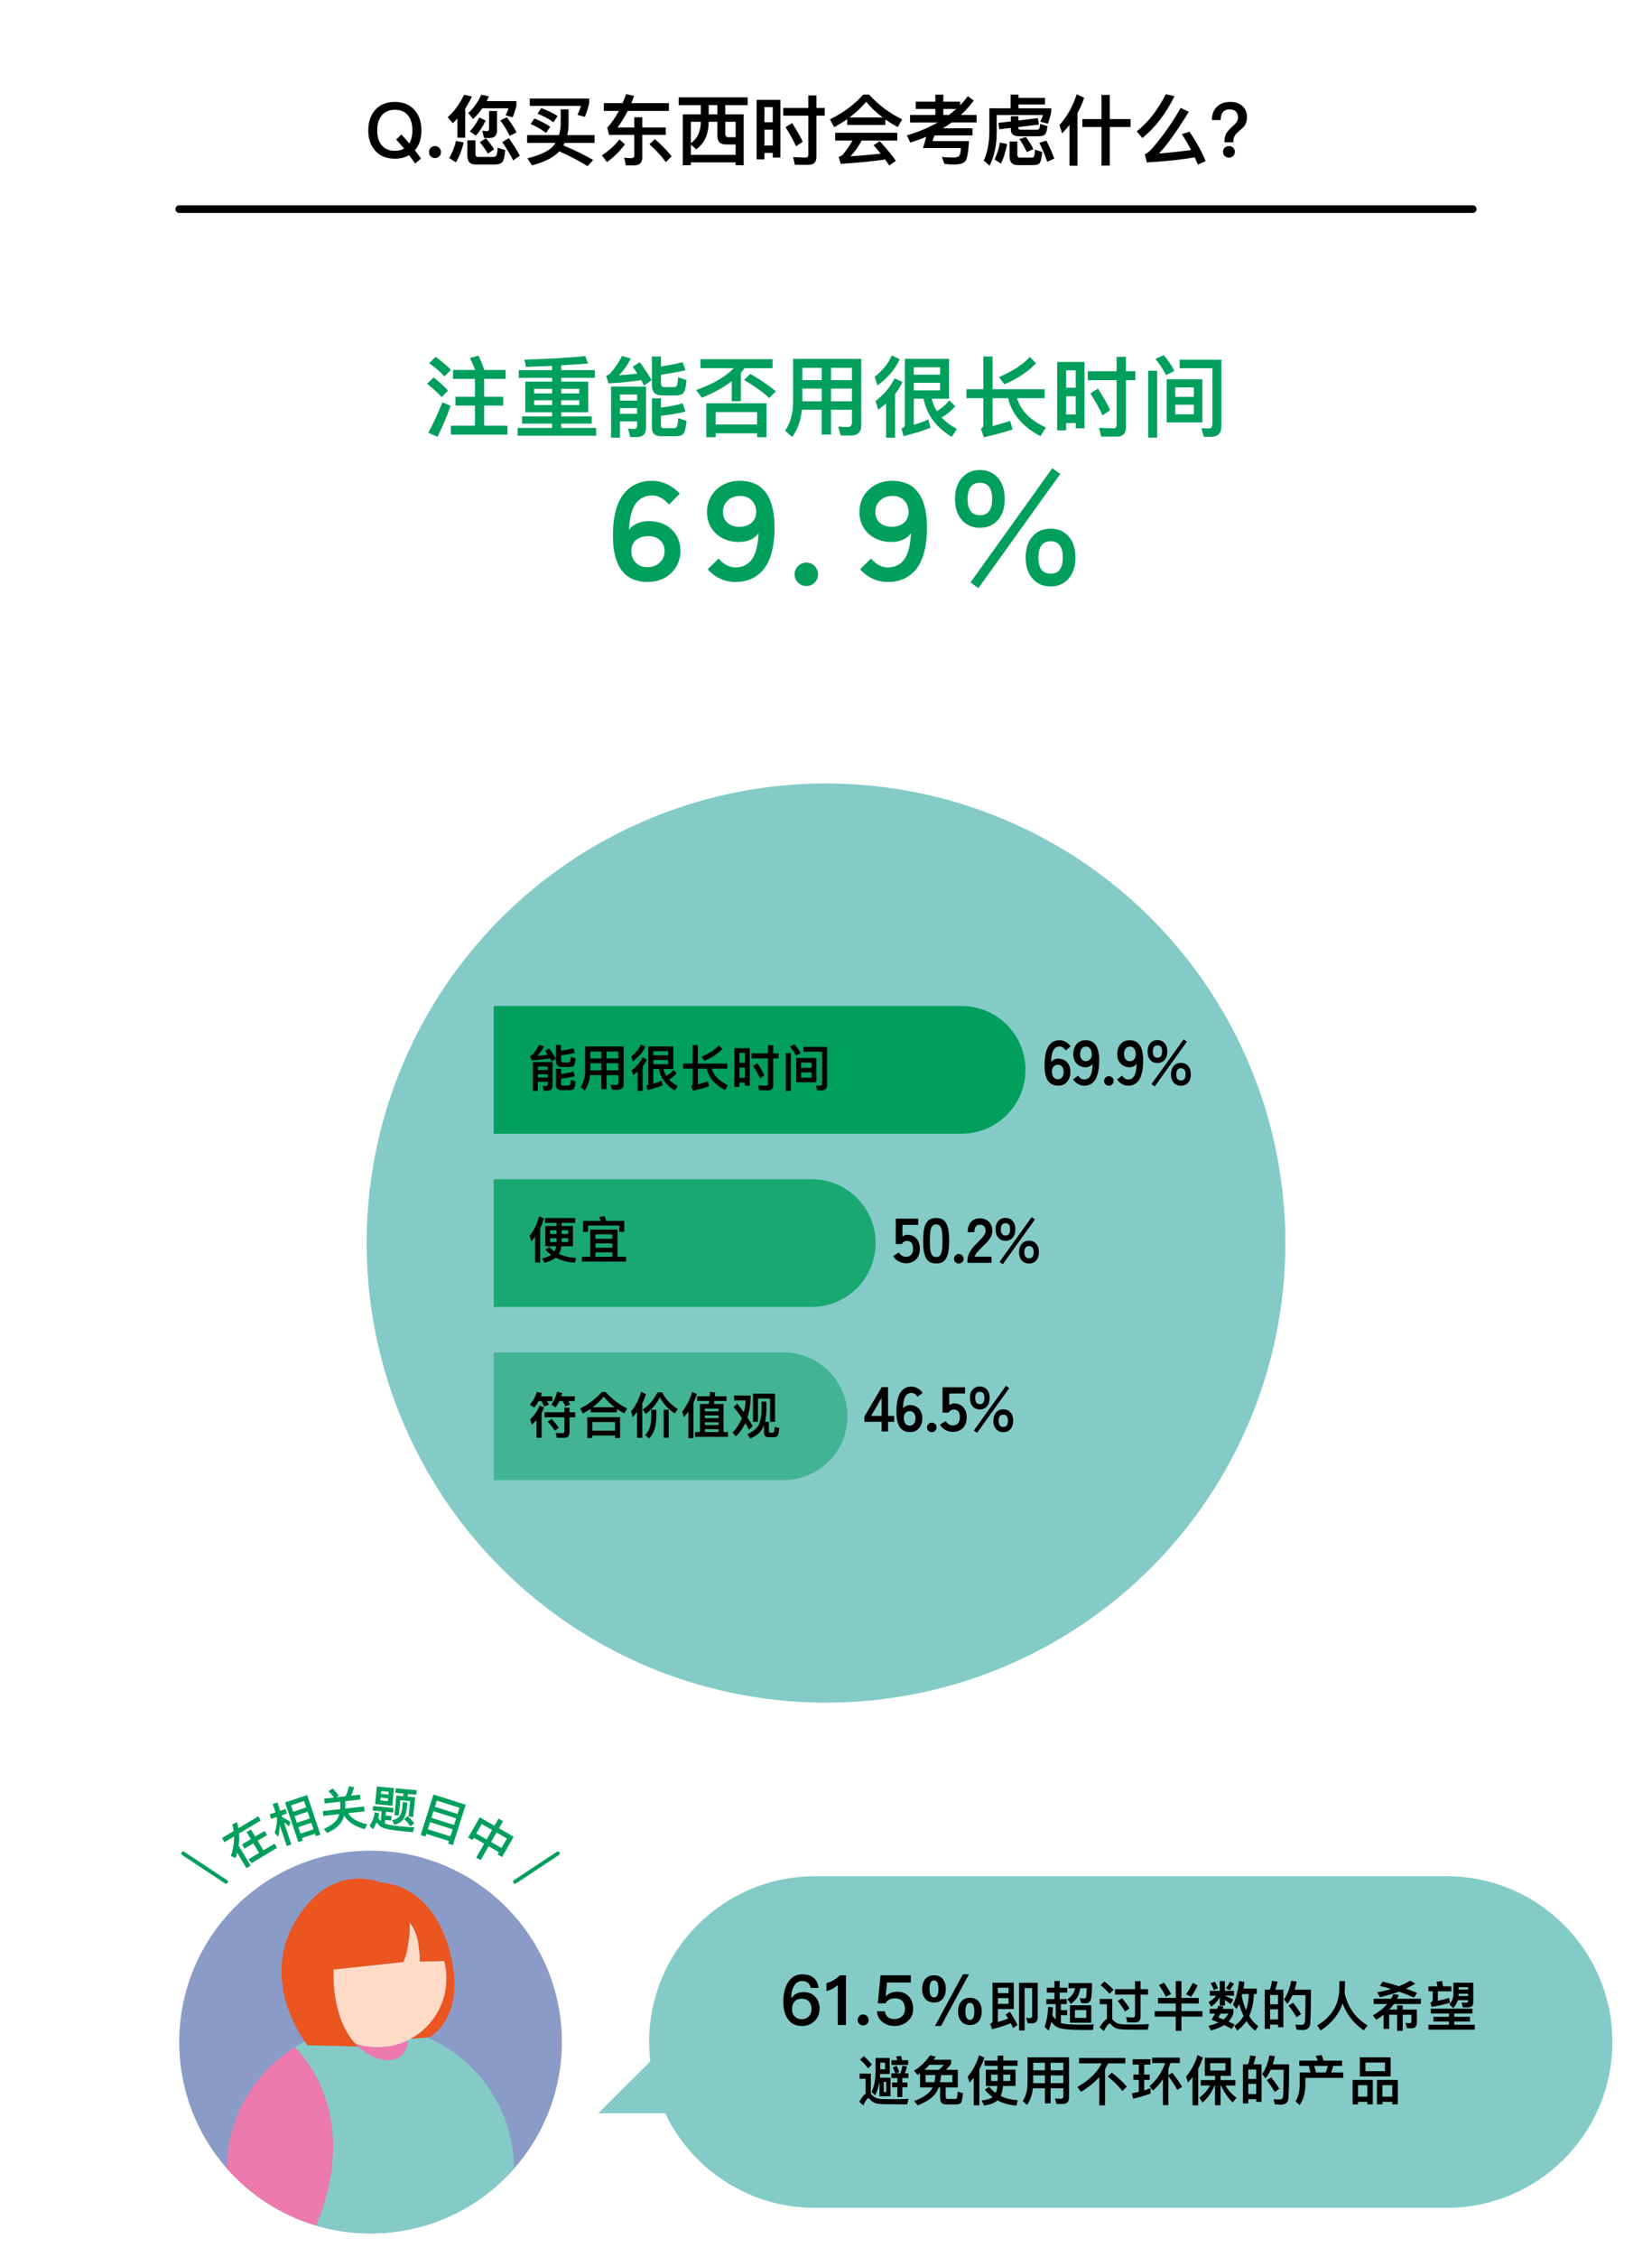
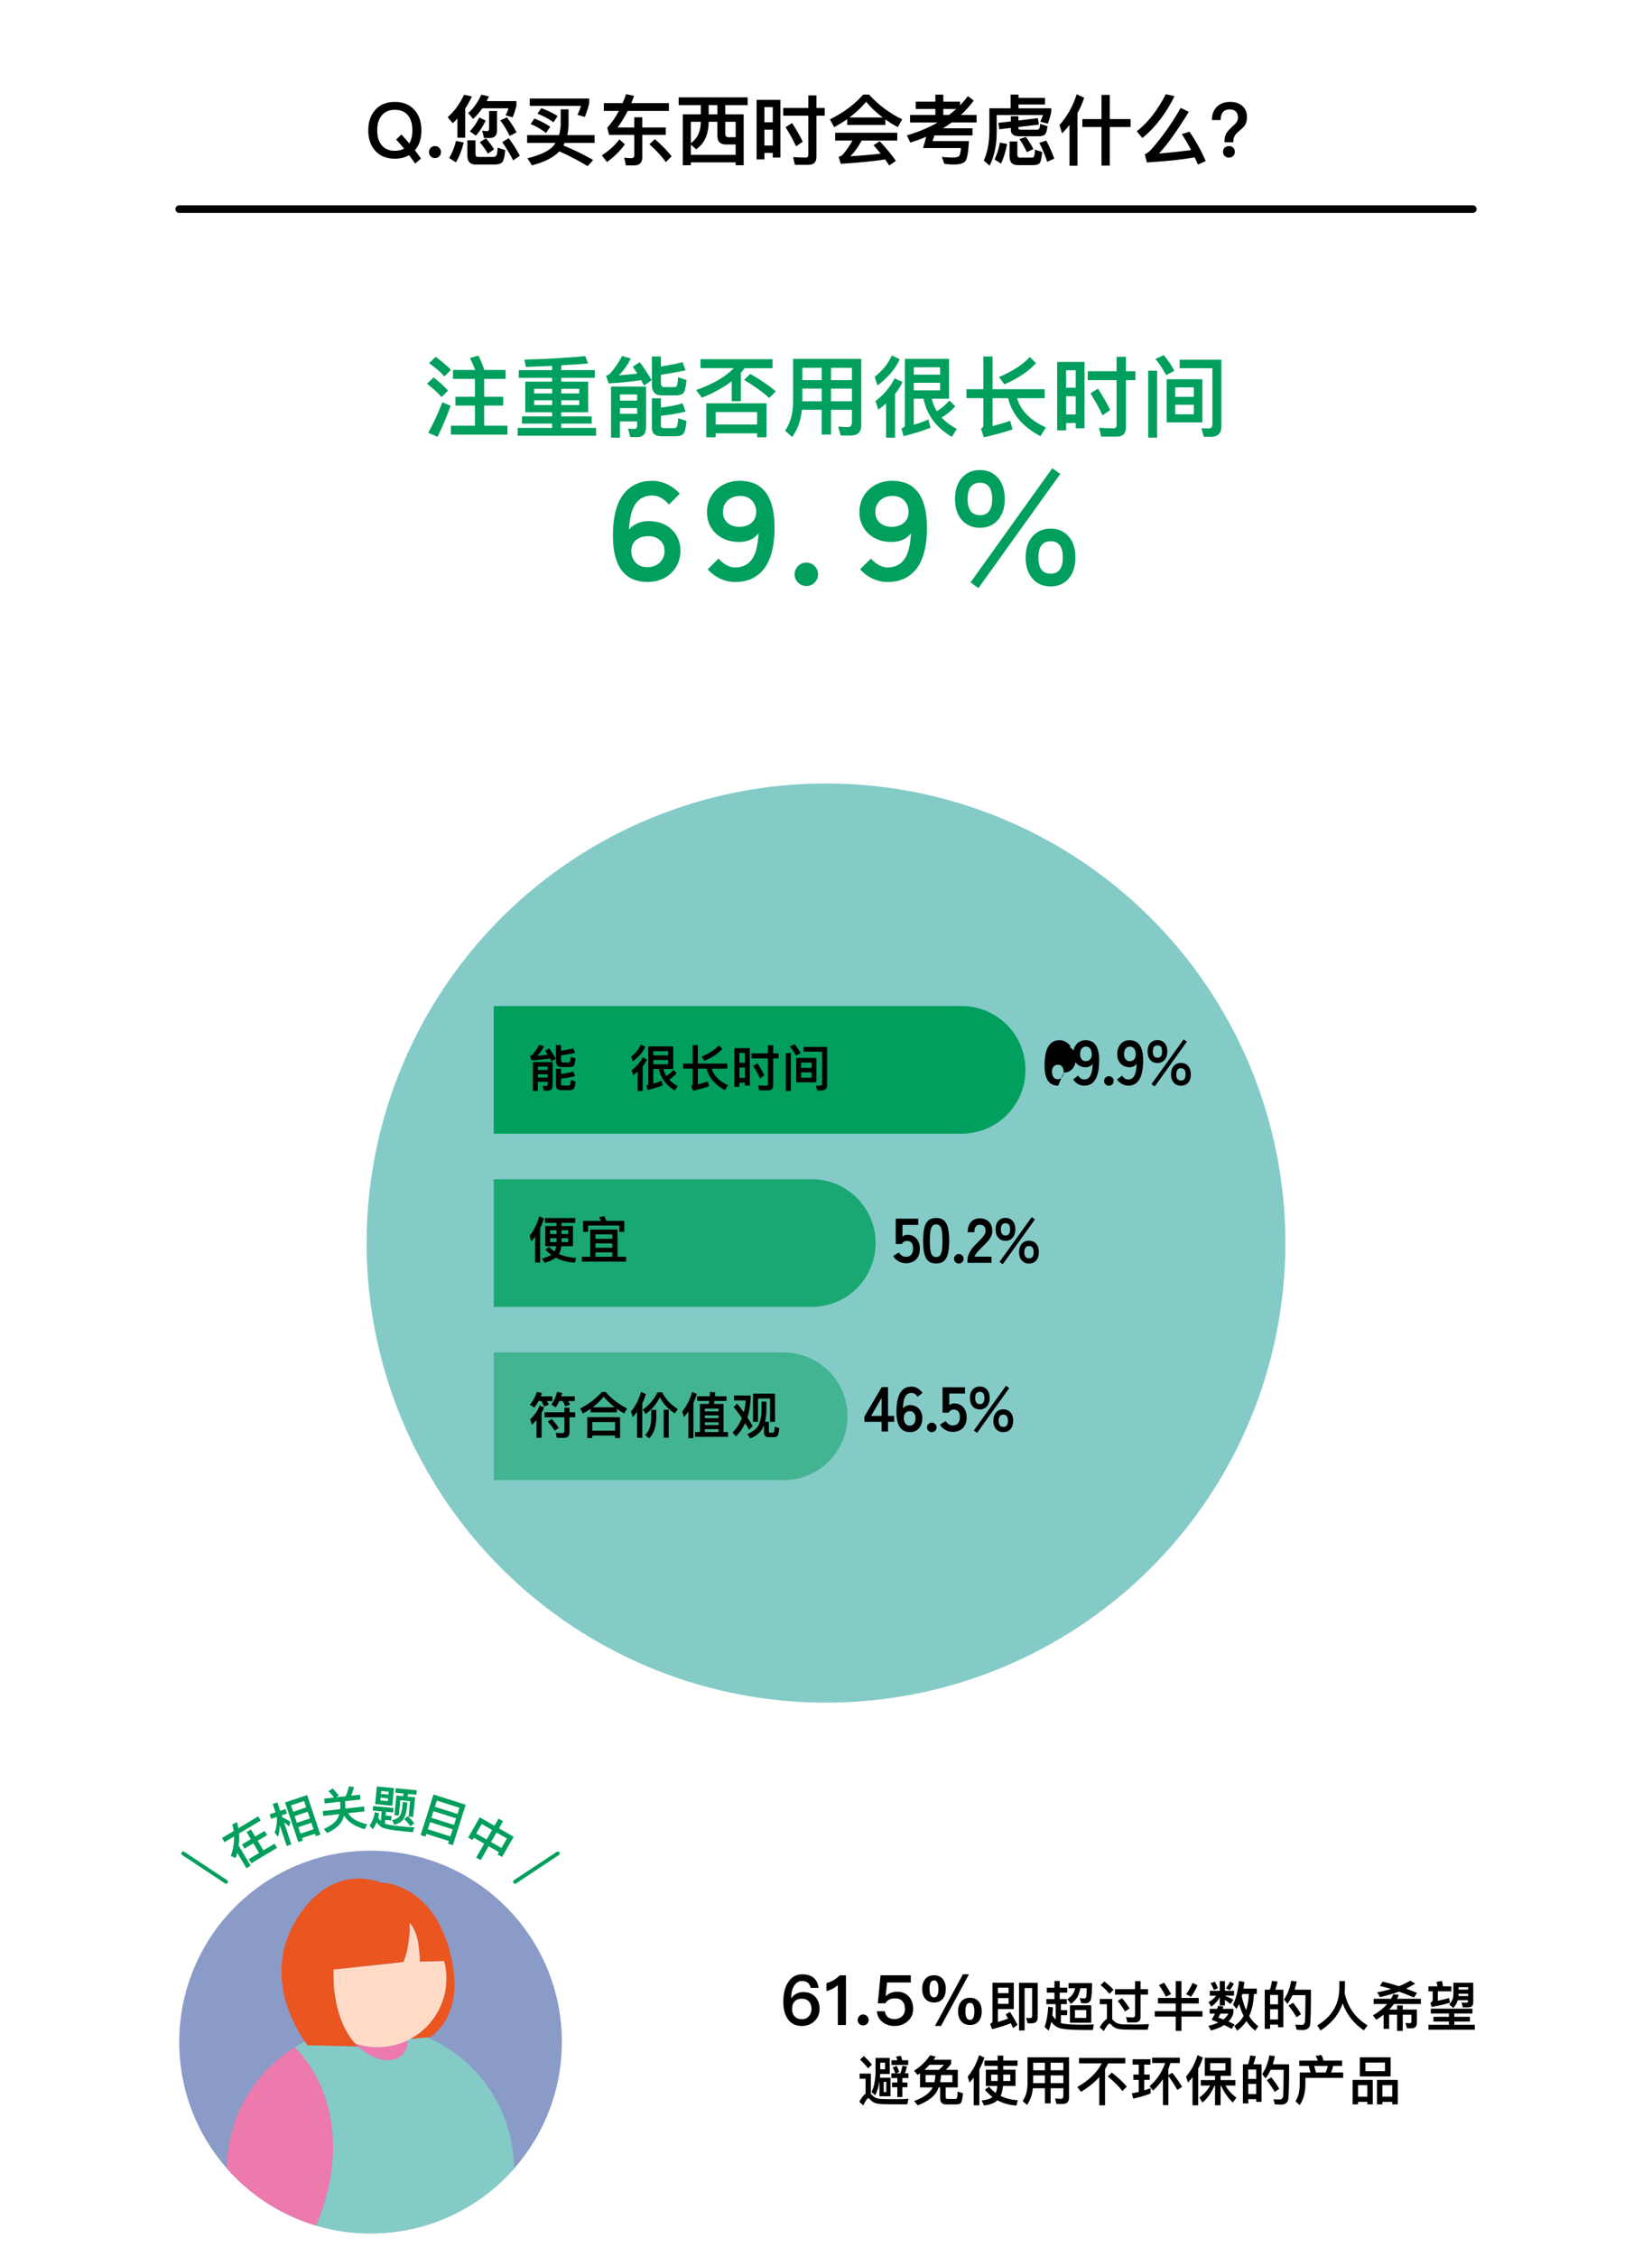
<svg xmlns="http://www.w3.org/2000/svg" id="_レイヤー_1" data-name="レイヤー_1" width="864" height="1180" viewBox="0 0 864 1180">
  <g>
    <path d="M338.63,304.25c-2.66,0-5.11-.45-7.35-1.34-2.25-.89-4.2-2.35-5.87-4.38-1.67-2.03-2.92-4.77-3.77-8.22-.85-3.45-1.2-7.72-1.05-12.79.34-8.84,2.31-15.41,5.91-19.71,3.6-4.3,8.46-6.45,14.6-6.45,2.8,0,5.47.63,8.01,1.88,2.54,1.26,4.67,2.87,6.41,4.85l-5.65,5.65c-2.71-3.14-5.63-4.71-8.77-4.71-3.62,0-6.46,1.37-8.51,4.09-2.05,2.73-3.27,7.33-3.66,13.8,1.11-1.4,2.55-2.5,4.31-3.3,1.76-.8,3.73-1.2,5.9-1.2,3.38,0,6.32.66,8.8,1.99,2.49,1.33,4.43,3.16,5.83,5.51,1.4,2.34,2.1,5.01,2.1,8.01s-.75,5.94-2.25,8.4c-1.5,2.46-3.54,4.4-6.12,5.8-2.58,1.4-5.54,2.1-8.88,2.1v.02ZM338.63,296.5c2.56,0,4.68-.8,6.38-2.39,1.69-1.59,2.54-3.57,2.54-5.94,0-2.51-.81-4.46-2.43-5.83-1.62-1.38-3.61-2.06-5.98-2.06-2.75,0-4.94.7-6.56,2.1s-2.43,3.38-2.43,5.94c.15,2.51.98,4.5,2.5,5.98,1.52,1.47,3.51,2.21,5.98,2.21h0Z" fill="#009f5d" />
    <path d="M384.56,304.25c-2.8,0-5.47-.6-8.01-1.81-2.54-1.21-4.67-2.83-6.41-4.85l5.65-5.58c1.3,1.5,2.72,2.64,4.24,3.44s3.03,1.2,4.53,1.2c3.62,0,6.47-1.35,8.55-4.06,2.08-2.7,3.28-7.32,3.62-13.84-2.27,3.04-5.68,4.56-10.22,4.56-3.33,0-6.26-.68-8.77-2.03-2.51-1.35-4.47-3.2-5.87-5.54-1.4-2.34-2.1-5.01-2.1-8.01,0-3.19.75-6.01,2.25-8.48,1.5-2.46,3.54-4.39,6.12-5.8,2.58-1.4,5.54-2.1,8.88-2.1,2.66,0,5.11.45,7.35,1.34,2.25.89,4.2,2.38,5.87,4.46,1.67,2.08,2.92,4.84,3.77,8.3.84,3.45,1.2,7.72,1.05,12.79-.34,8.79-2.29,15.32-5.87,19.6-3.58,4.27-8.45,6.41-14.64,6.41h.01ZM386.52,275.41c2.75,0,4.94-.71,6.56-2.14,1.62-1.42,2.43-3.39,2.43-5.91-.14-2.51-.98-4.49-2.5-5.94-1.52-1.45-3.51-2.17-5.98-2.17s-4.69.77-6.38,2.32c-1.69,1.55-2.54,3.55-2.54,6.01s.81,4.38,2.43,5.76c1.62,1.38,3.61,2.06,5.98,2.06h0Z" fill="#009f5d" />
    <path d="M421.73,306.35c-1.69,0-3.14-.6-4.35-1.81s-1.81-2.63-1.81-4.27.6-3.14,1.81-4.35c1.21-1.21,2.66-1.81,4.35-1.81s3.13.6,4.31,1.81,1.78,2.66,1.78,4.35-.59,3.07-1.78,4.27c-1.18,1.21-2.62,1.81-4.31,1.81Z" fill="#009f5d" />
    <path d="M464.27,304.25c-2.8,0-5.47-.6-8.01-1.81-2.54-1.21-4.67-2.83-6.41-4.85l5.65-5.58c1.3,1.5,2.72,2.64,4.24,3.44s3.03,1.2,4.53,1.2c3.62,0,6.47-1.35,8.55-4.06,2.08-2.7,3.28-7.32,3.62-13.84-2.27,3.04-5.68,4.56-10.22,4.56-3.33,0-6.26-.68-8.77-2.03-2.51-1.35-4.47-3.2-5.87-5.54-1.4-2.34-2.1-5.01-2.1-8.01,0-3.19.75-6.01,2.25-8.48,1.5-2.46,3.54-4.39,6.12-5.8,2.58-1.4,5.54-2.1,8.88-2.1,2.66,0,5.11.45,7.35,1.34,2.25.89,4.2,2.38,5.87,4.46,1.67,2.08,2.92,4.84,3.77,8.3.84,3.45,1.2,7.72,1.05,12.79-.34,8.79-2.29,15.32-5.87,19.6-3.58,4.27-8.45,6.41-14.64,6.41h.01ZM466.22,275.41c2.75,0,4.94-.71,6.56-2.14,1.62-1.42,2.43-3.39,2.43-5.91-.14-2.51-.98-4.49-2.5-5.94s-3.51-2.17-5.98-2.17-4.69.77-6.38,2.32c-1.69,1.55-2.54,3.55-2.54,6.01s.81,4.38,2.43,5.76c1.62,1.38,3.61,2.06,5.98,2.06h0Z" fill="#009f5d" />
    <path d="M512.52,275.92c-3.91,0-7.06-1.35-9.46-4.06-2.39-2.7-3.59-6.38-3.59-11.01s1.2-8.32,3.59-11.05c2.39-2.73,5.54-4.09,9.46-4.09s6.99,1.37,9.38,4.09c2.39,2.73,3.59,6.41,3.59,11.05s-1.2,8.31-3.59,11.01c-2.39,2.71-5.52,4.06-9.38,4.06ZM512.52,269.33c4.25,0,6.38-2.83,6.38-8.48s-2.13-8.48-6.38-8.48-6.45,2.83-6.45,8.48,2.15,8.48,6.45,8.48ZM511.72,307.44l-4.13-2.97,42.75-59.7,4.2,2.97-42.82,59.7h0ZM549.47,306.57c-3.91,0-7.06-1.37-9.46-4.09-2.39-2.73-3.59-6.41-3.59-11.05s1.2-8.31,3.59-11.01c2.39-2.7,5.54-4.06,9.46-4.06s7.05,1.35,9.42,4.06c2.37,2.71,3.55,6.38,3.55,11.01s-1.18,8.32-3.55,11.05c-2.37,2.73-5.51,4.09-9.42,4.09ZM549.47,299.9c4.25,0,6.38-2.83,6.38-8.48s-2.13-8.48-6.38-8.48-6.38,2.83-6.38,8.48,2.12,8.48,6.38,8.48Z" fill="#009f5d" />
  </g>
  <g>
    <circle cx="432" cy="649.83" r="240.26" fill="#84cbc8" />
    <path d="M258.21,707h151.64c18.43,0,33.37,14.94,33.37,33.37h0c0,18.43-14.94,33.37-33.37,33.37h-151.64v-66.75h0Z" fill="#009f5d" opacity=".5" />
    <path d="M258.21,616.46h166.37c18.43,0,33.37,14.94,33.37,33.37h0c0,18.43-14.94,33.37-33.37,33.37h-166.37v-66.75h0Z" fill="#009f5d" opacity=".8" />
    <path d="M258.21,525.91h244.75c18.43,0,33.37,14.94,33.37,33.37h0c0,18.43-14.94,33.37-33.37,33.37h-244.75v-66.75h0Z" fill="#009f5d" />
    <g>
      <path d="M290.69,553.35l-2.24,1.59c-.26-.52-.55-1.07-.83-1.61-2.71.42-5.93.75-9.65.96l-.73-2.26c.47-.16.88-.36,1.22-.68,1.56-1.82,2.7-3.56,3.48-5.17l2.6.78c-1.04,2.03-2.21,3.67-3.54,4.94,1.72-.1,3.54-.29,5.46-.49-.42-.68-.88-1.35-1.35-2.05l2.08-1.33c1.51,2.05,2.65,3.82,3.48,5.33ZM281.33,570.33h-2.63v-15.11h10.35v12.06c0,1.9-.88,2.86-2.65,2.86h-2l-.68-2.52,1.82.13c.57,0,.88-.36.88-1.04v-1.2h-5.1v4.81ZM286.43,557.56h-5.1v1.79h5.1v-1.79ZM281.33,563.28h5.1v-1.69h-5.1v1.69ZM293.6,557.82c-1.9,0-2.83-1.07-2.83-3.17v-8.32h2.68v2.96c2.6-.42,4.73-.83,6.4-1.27l.88,2.39c-2.13.47-4.55.91-7.28,1.33v2.37c0,.83.29,1.27.91,1.27h2.96c.36,0,.62-.13.81-.39.18-.29.31-1.12.36-2.52l2.52.83c-.21,2.18-.55,3.51-1.01,3.93-.47.39-1.2.6-2.16.6h-4.24ZM293.45,566.82c0,.44.29.68.88.68h2.99c.36,0,.65-.13.81-.39.21-.29.34-1.12.42-2.52l2.47.78c-.21,2.21-.57,3.51-1.04,3.93-.47.39-1.17.6-2.13.6h-4.26c-1.87,0-2.81-.83-2.81-2.47v-8.74h2.68v2.73c2.39-.26,4.52-.68,6.4-1.25l.88,2.42c-2.26.6-4.68,1.01-7.28,1.27v2.96Z" />
-       <path d="M305.72,570.12l-2.08-1.87c1.53-2.18,2.31-4.97,2.37-8.35v-12.87h20.15v19.63c0,2-1.04,3.02-3.09,3.02h-2.99l-.73-2.65c1.04.1,1.98.16,2.86.16.78,0,1.2-.52,1.2-1.51v-3.61h-6.19v7.33h-2.76v-7.33h-5.85c-.34,3.22-1.3,5.93-2.89,8.06ZM308.74,549.68v3.64h5.72v-3.64h-5.72ZM308.74,559.56h5.72v-3.74h-5.72v3.74ZM323.4,549.68h-6.19v3.64h6.19v-3.64ZM323.4,555.82h-6.19v3.74h6.19v-3.74Z" />
      <path d="M337.52,547.13c-1.27,2.86-3.46,5.43-6.58,7.77l-.81-2.6c2.29-1.77,3.98-3.87,5.07-6.29l2.31,1.12ZM338.35,553.87c-.57,1.25-1.33,2.44-2.21,3.56v12.9h-2.65v-10.11c-.73.62-1.51,1.25-2.31,1.85l-.81-2.57c2.52-1.92,4.39-4.16,5.64-6.71l2.34,1.09ZM341.68,558.81v7.7c1.46-.42,2.89-.94,4.34-1.56l.6,2.44c-2.13.86-4.79,1.69-7.98,2.47l-.6-2.31c.68-.18,1.01-.49,1.01-.94v-19.58h13.05v11.78h-5.12c.31,1.33.81,2.55,1.51,3.69,1.3-.75,2.52-1.82,3.72-3.17l1.72,1.72c-1.22,1.4-2.57,2.5-4.03,3.3,1.2,1.3,2.68,2.42,4.5,3.38l-1.46,2.37c-4.65-2.78-7.44-6.55-8.37-11.28h-2.89ZM349.45,549.52h-7.77v2.18h7.77v-2.18ZM341.68,556.34h7.77v-2.24h-7.77v2.24Z" />
      <path d="M362.24,556v-9.67h2.73v9.67h15.39v2.65h-8.16c1.09,3.67,3.93,6.55,8.53,8.66l-1.61,2.57c-5.25-2.78-8.45-6.53-9.54-11.23h-4.6v8.24c1.74-.44,3.48-.96,5.2-1.56l.7,2.55c-2.65.88-5.46,1.64-8.48,2.31l-.86-2.5c.47-.23.7-.62.7-1.2v-7.85h-4.99v-2.65h4.99ZM377.79,548.3c-2.08,2.34-5.17,4.42-9.31,6.27l-1.61-2.16c4.08-1.77,7.12-3.74,9.1-5.95l1.82,1.85Z" />
      <path d="M392.14,567.54h-2.6v-1.56h-2.83v2.18h-2.65v-20.23h8.09v19.6ZM389.54,555.56v-5.15h-2.83v5.15h2.83ZM389.54,563.46v-5.38h-2.83v5.38h2.83ZM397.06,570.01l-.6-2.63c1.51.1,2.94.16,4.29.16.57,0,.88-.31.88-.94v-13.29h-8.53v-2.63h8.53v-4.26h2.76v4.26h2.81v2.63h-2.81v13.96c0,1.82-.91,2.73-2.68,2.73h-4.65ZM399.74,562.16l-2.26,1.56c-.88-1.92-2.08-4.11-3.59-6.5l2.24-1.4c1.56,2.44,2.78,4.55,3.61,6.34Z" />
      <path d="M413.62,550.54v19.76h-2.65v-19.76h2.65ZM418.72,550.56l-2.44,1.27c-.96-1.82-2.03-3.41-3.17-4.78l2.47-1.12c1.2,1.4,2.24,2.94,3.15,4.63ZM426.98,553.06v12.74h-10.56v-12.74h10.56ZM424.46,558.26v-2.81h-5.49v2.81h5.49ZM424.46,560.6h-5.49v2.81h5.49v-2.81ZM427.43,570.07l-.73-2.55,2.26.08c.65,0,.99-.47.99-1.38v-16.43h-9.67v-2.5h12.33v19.68c0,2.05-1.04,3.09-3.09,3.09h-2.08Z" />
    </g>
    <g>
      <path d="M277.9,648.99l-.91-2.89c2.26-2.91,3.95-6.34,5.04-10.3l2.44,1.17c-.52,1.77-1.17,3.46-1.95,5.07v17.97h-2.68v-13.49c-.62.83-1.27,1.66-1.95,2.47ZM300.83,636.75v2.5h-7.1v1.69h5.93v10.56h-6.03c-.21,1.56-.65,2.89-1.33,4,2.6,1.25,5.62,1.92,9.05,2.08l-.65,2.5c-3.82-.21-7.18-1.09-10.04-2.65-1.4,1.14-3.35,2.03-5.85,2.68l-1.38-2.18c2.16-.57,3.77-1.22,4.86-1.95-1.12-.81-2.13-1.72-3.07-2.73l2-1.38c.83.88,1.77,1.66,2.76,2.34.47-.81.78-1.72.96-2.7h-5.77v-10.56h5.9v-1.69h-6.06v-2.5h15.81ZM291.08,645.09v-1.98h-3.38v1.98h3.38ZM291.08,647.28h-3.38v2.03h3.38v-2.03ZM293.73,645.09h3.41v-1.98h-3.41v1.98ZM297.14,647.28h-3.41v2.03h3.41v-2.03Z" />
      <path d="M322.98,657h4.47v2.52h-23.14v-2.52h4.39v-14.22h14.27v14.22ZM326.5,643.97h-2.63v-3.3h-16.28v3.3h-2.63v-5.75h9.31c-.29-.73-.6-1.38-.94-1.98l2.86-.47c.29.73.57,1.56.86,2.44h9.44v5.75ZM320.25,647.61v-2.31h-8.81v2.31h8.81ZM320.25,652.29v-2.29h-8.81v2.29h8.81ZM320.25,657v-2.31h-8.81v2.31h8.81Z" />
    </g>
-     <path d="M553.45,567.56c-.95,0-1.85-.16-2.72-.48s-1.64-.88-2.33-1.68c-.68-.8-1.21-1.94-1.58-3.4-.38-1.46-.54-3.35-.5-5.66.07-4.36.77-7.54,2.11-9.55,1.34-2.01,3.25-3.02,5.71-3.02,1.17,0,2.28.31,3.33.94,1.06.63,1.89,1.4,2.51,2.33l-2.64,2.05c-.4-.64-.85-1.13-1.37-1.48s-1.13-.53-1.83-.53c-1.47,0-2.57.68-3.28,2.05-.71,1.36-1.09,3.39-1.14,6.07.37-.55.91-.98,1.6-1.3s1.39-.48,2.1-.48c1.23,0,2.33.28,3.3.84s1.73,1.35,2.29,2.38c.56,1.02.84,2.24.84,3.65s-.26,2.66-.79,3.76c-.53,1.1-1.27,1.96-2.23,2.59s-2.08.94-3.38.94v-.02ZM553.22,564.19c.97,0,1.72-.36,2.26-1.09s.81-1.67.81-2.84c0-1.1-.27-1.99-.81-2.66s-1.25-1.01-2.13-1.01c-1.01,0-1.8.34-2.38,1.02-.57.68-.84,1.57-.79,2.67.04,1.25.33,2.22.86,2.89.53.67,1.25,1.01,2.18,1.01h0Z" />
+     <path d="M553.45,567.56c-.95,0-1.85-.16-2.72-.48s-1.64-.88-2.33-1.68c-.68-.8-1.21-1.94-1.58-3.4-.38-1.46-.54-3.35-.5-5.66.07-4.36.77-7.54,2.11-9.55,1.34-2.01,3.25-3.02,5.71-3.02,1.17,0,2.28.31,3.33.94,1.06.63,1.89,1.4,2.51,2.33l-2.64,2.05c-.4-.64-.85-1.13-1.37-1.48s-1.13-.53-1.83-.53s1.39-.48,2.1-.48c1.23,0,2.33.28,3.3.84s1.73,1.35,2.29,2.38c.56,1.02.84,2.24.84,3.65s-.26,2.66-.79,3.76c-.53,1.1-1.27,1.96-2.23,2.59s-2.08.94-3.38.94v-.02ZM553.22,564.19c.97,0,1.72-.36,2.26-1.09s.81-1.67.81-2.84c0-1.1-.27-1.99-.81-2.66s-1.25-1.01-2.13-1.01c-1.01,0-1.8.34-2.38,1.02-.57.68-.84,1.57-.79,2.67.04,1.25.33,2.22.86,2.89.53.67,1.25,1.01,2.18,1.01h0Z" />
    <path d="M567.01,567.56c-1.14,0-2.24-.31-3.28-.92s-1.89-1.4-2.52-2.34l2.64-2.01c.4.62.85,1.11,1.37,1.47s1.12.54,1.8.54c1.5,0,2.6-.69,3.3-2.06s1.08-3.4,1.12-6.09c-.37.55-.9.98-1.58,1.3s-1.38.48-2.08.48c-1.23,0-2.34-.28-3.32-.84s-1.75-1.35-2.31-2.38c-.56-1.02-.84-2.24-.84-3.65s.26-2.69.79-3.78c.53-1.09,1.28-1.95,2.24-2.57.97-.63,2.09-.94,3.37-.94.97,0,1.89.16,2.75.48.87.32,1.64.88,2.31,1.68s1.2,1.94,1.58,3.42c.38,1.47.56,3.37.51,5.68-.09,4.33-.8,7.51-2.13,9.52-1.33,2.01-3.24,3.02-5.73,3.02h.01ZM567.8,554.76c1.03,0,1.84-.35,2.41-1.04.57-.69.84-1.59.79-2.69-.04-1.25-.34-2.22-.87-2.89-.54-.67-1.27-1.01-2.2-1.01s-1.69.36-2.23,1.09-.81,1.67-.81,2.84c0,1.1.27,1.99.81,2.67s1.24,1.02,2.1,1.02h0Z" />
    <path d="M579.95,567.59c-.68,0-1.27-.24-1.77-.73-.5-.48-.74-1.07-.74-1.75s.25-1.3.74-1.78c.5-.48,1.08-.73,1.77-.73s1.27.24,1.77.73c.5.48.74,1.08.74,1.78s-.25,1.27-.74,1.75c-.5.48-1.08.73-1.77.73Z" />
    <path d="M590.01,567.56c-1.14,0-2.24-.31-3.28-.92s-1.89-1.4-2.52-2.34l2.64-2.01c.4.62.85,1.11,1.37,1.47s1.12.54,1.8.54c1.5,0,2.6-.69,3.3-2.06s1.08-3.4,1.12-6.09c-.37.55-.9.98-1.58,1.3s-1.38.48-2.08.48c-1.23,0-2.34-.28-3.32-.84s-1.75-1.35-2.31-2.38c-.56-1.02-.84-2.24-.84-3.65s.26-2.69.79-3.78c.53-1.09,1.28-1.95,2.24-2.57.97-.63,2.09-.94,3.37-.94.97,0,1.89.16,2.75.48.87.32,1.64.88,2.31,1.68s1.2,1.94,1.58,3.42c.38,1.47.56,3.37.51,5.68-.09,4.33-.8,7.51-2.13,9.52-1.33,2.01-3.24,3.02-5.73,3.02h.01ZM590.8,554.76c1.03,0,1.84-.35,2.41-1.04.57-.69.84-1.59.79-2.69-.04-1.25-.34-2.22-.87-2.89-.54-.67-1.27-1.01-2.2-1.01s-1.69.36-2.23,1.09-.81,1.67-.81,2.84c0,1.1.27,1.99.81,2.67s1.24,1.02,2.1,1.02h0Z" />
    <path d="M605.36,555.71c-1.56,0-2.82-.54-3.76-1.62-.95-1.08-1.42-2.55-1.42-4.42s.47-3.27,1.42-4.34,2.2-1.6,3.76-1.6,2.78.53,3.73,1.6c.95,1.07,1.42,2.51,1.42,4.34s-.47,3.34-1.42,4.42c-.95,1.08-2.19,1.62-3.73,1.62ZM603.94,567.96l-1.72-1.22,16.83-23.4,1.68,1.22-16.8,23.4h0ZM605.36,552.94c1.61,0,2.41-1.09,2.41-3.27s-.8-3.17-2.41-3.17-2.44,1.06-2.44,3.17.81,3.27,2.44,3.27ZM617.63,567.59c-1.54,0-2.79-.53-3.75-1.6-.96-1.07-1.44-2.51-1.44-4.34s.48-3.31,1.44-4.39,2.21-1.62,3.75-1.62,2.82.54,3.76,1.62c.95,1.08,1.42,2.54,1.42,4.39s-.47,3.27-1.42,4.34-2.2,1.6-3.76,1.6ZM617.63,564.85c1.63,0,2.44-1.07,2.44-3.2s-.81-3.23-2.44-3.23c-.77,0-1.37.27-1.8.81s-.64,1.35-.64,2.43.21,1.85.64,2.39c.43.54,1.03.81,1.8.81h0Z" />
    <path d="M473.78,660.38c-1.39,0-2.67-.34-3.86-1.02-1.19-.68-2.12-1.6-2.8-2.74l2.97-1.88c.44.68.96,1.23,1.57,1.65.61.42,1.31.63,2.13.63,1.23,0,2.16-.37,2.79-1.11s.94-1.77.94-3.09c0-1.43-.27-2.47-.81-3.12s-1.29-.97-2.26-.97c-.62,0-1.17.13-1.65.4-.48.26-.84.66-1.06,1.19h-3.27v-13.23h11.75v3.23h-8.22v6.07c.37-.26.78-.48,1.22-.64s.88-.25,1.32-.25c1.23,0,2.34.28,3.32.83s1.76,1.36,2.34,2.44c.58,1.08.88,2.43.88,4.06,0,2.4-.67,4.26-2.01,5.58s-3.1,1.98-5.28,1.98h-.01Z" />
    <path d="M489.62,660.51c-1.76,0-3.14-.44-4.12-1.32-.99-.88-1.69-2.2-2.1-3.96s-.61-3.96-.61-6.6.2-4.85.61-6.62c.41-1.77,1.11-3.1,2.1-3.98.99-.88,2.36-1.32,4.12-1.32s3.13.44,4.11,1.32c.98.88,1.67,2.21,2.08,3.98.41,1.77.61,3.98.61,6.62s-.2,4.84-.61,6.6c-.41,1.76-1.1,3.08-2.08,3.96-.98.88-2.35,1.32-4.11,1.32ZM489.62,657.14c.81,0,1.46-.26,1.93-.78s.82-1.39,1.04-2.62c.22-1.23.33-2.94.33-5.11s-.11-3.92-.33-5.15c-.22-1.23-.57-2.11-1.04-2.62-.47-.52-1.12-.78-1.93-.78s-1.46.26-1.95.78c-.48.52-.83,1.39-1.04,2.62-.21,1.23-.31,2.95-.31,5.15s.1,3.88.31,5.11.56,2.11,1.04,2.62c.48.52,1.13.78,1.95.78Z" />
    <path d="M501.46,660.54c-.68,0-1.27-.24-1.77-.73-.5-.48-.74-1.07-.74-1.75s.25-1.3.74-1.78c.5-.48,1.08-.73,1.77-.73s1.27.24,1.77.73c.5.48.74,1.08.74,1.78s-.25,1.27-.74,1.75c-.5.48-1.08.73-1.77.73Z" />
    <path d="M505.98,660.18v-1.09c0-1.58.41-3.12,1.24-4.62.83-1.5,2.21-3.17,4.14-5.02.68-.66,1.33-1.32,1.95-2,.62-.67,1.12-1.33,1.52-1.98.4-.65.61-1.27.63-1.86.02-1.14-.24-1.99-.78-2.54-.54-.55-1.3-.82-2.29-.82s-1.65.34-2.11,1.02-.69,1.64-.69,2.87h-3.5c0-2.29.58-4.07,1.75-5.35,1.17-1.28,2.68-1.91,4.55-1.91,1.28,0,2.41.26,3.42.79,1,.53,1.79,1.3,2.36,2.31s.84,2.26.79,3.73c-.02,1.03-.26,1.99-.73,2.87s-1.07,1.73-1.83,2.56-1.62,1.7-2.59,2.62c-1.01.99-1.91,1.94-2.69,2.84s-1.24,1.68-1.37,2.34h8.81v3.23h-12.58Z" />
    <path d="M525.88,648.66c-1.56,0-2.82-.54-3.76-1.62-.95-1.08-1.42-2.55-1.42-4.42s.47-3.27,1.42-4.34,2.2-1.6,3.76-1.6,2.78.53,3.73,1.6c.95,1.07,1.42,2.51,1.42,4.34s-.47,3.34-1.42,4.42c-.95,1.08-2.19,1.62-3.73,1.62ZM524.46,660.9l-1.72-1.22,16.83-23.4,1.68,1.22-16.8,23.4h0ZM525.88,645.89c1.61,0,2.41-1.09,2.41-3.27s-.8-3.17-2.41-3.17-2.44,1.06-2.44,3.17.81,3.27,2.44,3.27ZM538.16,660.54c-1.54,0-2.79-.53-3.75-1.6-.96-1.07-1.44-2.51-1.44-4.34s.48-3.31,1.44-4.39c.96-1.08,2.21-1.62,3.75-1.62s2.82.54,3.76,1.62c.95,1.08,1.42,2.54,1.42,4.39s-.47,3.27-1.42,4.34-2.2,1.6-3.76,1.6ZM538.16,657.8c1.63,0,2.44-1.07,2.44-3.2s-.81-3.23-2.44-3.23c-.77,0-1.37.27-1.8.81s-.64,1.35-.64,2.43.21,1.85.64,2.39c.43.54,1.03.81,1.8.81h0Z" />
    <path d="M461.1,748.33v-5.05h-9.04v-2.71l9.08-15.44h3.3v15.05h3.23v3.1h-3.23v5.05h-3.34ZM455.59,740.18h5.51v-9.44l-5.51,9.44Z" />
    <path d="M475.98,748.66c-.95,0-1.85-.16-2.72-.48s-1.64-.88-2.33-1.68c-.68-.8-1.21-1.94-1.58-3.4-.38-1.46-.54-3.35-.5-5.66.07-4.36.77-7.54,2.11-9.55,1.34-2.01,3.25-3.02,5.71-3.02,1.17,0,2.28.31,3.33.94,1.06.63,1.89,1.4,2.51,2.33l-2.64,2.05c-.4-.64-.85-1.13-1.37-1.48s-1.13-.53-1.83-.53c-1.47,0-2.57.68-3.28,2.05-.71,1.36-1.09,3.39-1.14,6.07.37-.55.91-.98,1.6-1.3s1.39-.48,2.1-.48c1.23,0,2.33.28,3.3.84.97.56,1.73,1.35,2.29,2.38.56,1.02.84,2.24.84,3.65s-.26,2.66-.79,3.76c-.53,1.1-1.27,1.96-2.23,2.59s-2.08.94-3.38.94v-.02ZM475.75,745.29c.97,0,1.72-.36,2.26-1.09s.81-1.67.81-2.84c0-1.1-.27-1.99-.81-2.66s-1.25-1.01-2.13-1.01c-1.01,0-1.8.34-2.38,1.02-.57.68-.84,1.57-.79,2.67.04,1.25.33,2.22.86,2.89.53.67,1.25,1.01,2.18,1.01h0Z" />
    <path d="M487.33,748.69c-.68,0-1.27-.24-1.77-.73-.5-.48-.74-1.07-.74-1.75s.25-1.3.74-1.78c.5-.48,1.08-.73,1.77-.73s1.27.24,1.77.73c.5.48.74,1.08.74,1.78s-.25,1.27-.74,1.75c-.5.48-1.08.73-1.77.73Z" />
    <path d="M498.26,748.53c-1.39,0-2.67-.34-3.86-1.02-1.19-.68-2.12-1.6-2.8-2.74l2.97-1.88c.44.68.96,1.23,1.57,1.65.61.42,1.31.63,2.13.63,1.23,0,2.16-.37,2.79-1.11.63-.74.94-1.77.94-3.09,0-1.43-.27-2.47-.81-3.12s-1.29-.97-2.26-.97c-.62,0-1.17.13-1.65.4-.48.26-.84.66-1.06,1.19h-3.27v-13.23h11.75v3.23h-8.22v6.07c.37-.26.78-.48,1.22-.64s.88-.25,1.32-.25c1.23,0,2.34.28,3.32.83s1.76,1.36,2.34,2.44c.58,1.08.88,2.43.88,4.06,0,2.4-.67,4.26-2.01,5.58-1.34,1.32-3.1,1.98-5.28,1.98h-.01Z" />
    <path d="M512.45,736.81c-1.56,0-2.82-.54-3.76-1.62-.95-1.08-1.42-2.55-1.42-4.42s.47-3.27,1.42-4.34,2.2-1.6,3.76-1.6,2.78.53,3.73,1.6c.95,1.07,1.42,2.51,1.42,4.34s-.47,3.34-1.42,4.42c-.95,1.08-2.19,1.62-3.73,1.62ZM511.03,749.05l-1.72-1.22,16.83-23.4,1.68,1.22-16.8,23.4h0ZM512.45,734.04c1.61,0,2.41-1.09,2.41-3.27s-.8-3.17-2.41-3.17-2.44,1.06-2.44,3.17.81,3.27,2.44,3.27ZM524.72,748.69c-1.54,0-2.79-.53-3.75-1.6-.96-1.07-1.44-2.51-1.44-4.34s.48-3.31,1.44-4.39,2.21-1.62,3.75-1.62,2.82.54,3.76,1.62c.95,1.08,1.42,2.54,1.42,4.39s-.47,3.27-1.42,4.34c-.95,1.07-2.2,1.6-3.76,1.6ZM524.72,745.95c1.63,0,2.44-1.07,2.44-3.2s-.81-3.23-2.44-3.23c-.77,0-1.37.27-1.8.81s-.64,1.35-.64,2.43.21,1.85.64,2.39c.43.54,1.03.81,1.8.81h0Z" />
  </g>
  <g>
    <path d="M293.85,1067.51c0,25.4-9.47,48.6-25.07,66.24-18.33,20.74-45.14,33.82-74.98,33.82-9.88,0-19.44-1.44-28.46-4.12-18.28-5.39-34.36-15.88-46.65-29.83-15.53-17.62-24.95-40.76-24.95-66.09,0-55.26,44.8-100.07,100.06-100.07s100.06,44.8,100.06,100.07v-.02Z" fill="#8b9bc8" />
    <path d="M165.32,1163.44c-18.28-5.39-34.36-15.88-46.65-29.83.16-26.81,14.34-50.29,35.61-63.44,22.82,23.9,25.4,59.92,11.04,93.27h0Z" fill="#ec7aac" />
    <path d="M268.77,1133.74c-18.33,20.74-45.14,33.82-74.98,33.82-9.88,0-19.44-1.44-28.46-4.12,14.36-33.35,11.77-69.37-11.04-93.27,1.68-1.04,3.39-2.02,5.15-2.91.86,1.24,1.4,1.91,1.4,1.91l26.35.64c13.38,11.8,25.96,7.85,26.13-3.21.48-.23.95-.47,1.4-.72l8.73-.79c26.59,11.48,45.22,37.88,45.34,68.66h-.02Z" fill="#84cbc8" />
    <path d="M213.31,1066.59c-.17,11.06-12.75,15.01-26.13,3.21h.03s-.62-.52-1.6-1.61c8.56,3.16,19.31,2.57,27.7-1.6h0Z" fill="#ec7aac" />
    <path d="M233.46,1036.08c0,.37-.03.72-.07,1.09-.23,3.09-.89,6.16-1.93,9.08-.08.25-.18.51-.27.76-.1.24-.18.48-.3.72-.97,2.47-2.26,4.81-3.77,7,0,.03-.03.04-.06.07-.82,1.19-1.74,2.32-2.68,3.42-.1.1-.2.2-.28.3-1.02,1.12-2.08,2.16-3.23,3.12-.66.58-1.34,1.12-2.05,1.64-.48.35-.99.71-1.5,1.03-.16.11-.32.21-.49.32-.68.42-1.37.83-2.09,1.23,0,0-.03.01-.03.01-.45.25-.92.49-1.4.72-8.39,4.17-19.14,4.76-27.7,1.6h0c-.4-.47-.79-.92-1.16-1.4-.62-.75-1.19-1.54-1.74-2.36-.86-1.27-1.64-2.61-2.34-4-.04-.08-.08-.17-.13-.25-1.02-2.03-1.89-4.18-2.63-6.38-.24-.71-.45-1.41-.66-2.13-.62-2.15-1.12-4.33-1.5-6.55-.1-.54-.18-1.09-.27-1.64-.03-.24-.07-.47-.1-.71-.08-.61-.16-1.2-.23-1.81-.03-.18-.04-.35-.07-.51-.07-.71-.13-1.41-.18-2.12-.24-2.97-.3-5.9-.2-8.75l36.47-3.93s1.62-2.77,2.65-9.64c1.02-6.88.66-10.96.66-10.96,0,0,3.76,3.61,4.77,12.04.96,8.1.59,8.33.56,8.34l12.81-.31c.08.28.16.58.21.88.17.66.31,1.33.42,2,.27,1.53.44,3.09.52,4.62.04,1.16.04,2.3-.03,3.45h.03Z" fill="#ffdbc7" />
    <path d="M224.75,1064.97l-1.31.11-8.73.79s0-.01.03-.01c.72-.38,1.41-.8,2.09-1.23.17-.11.34-.21.49-.32.51-.32,1.02-.68,1.5-1.03.71-.52,1.38-1.06,2.05-1.64,1.16-.96,2.22-2.01,3.23-3.12.08-.1.18-.2.28-.3.95-1.1,1.86-2.23,2.68-3.42.03-.03.04-.04.06-.07,1.51-2.19,2.8-4.53,3.77-7,.11-.24.2-.48.3-.72.08-.25.18-.51.27-.76,1.04-2.92,1.71-5.99,1.93-9.08.04-.37.07-.72.07-1.09.07-1.14.07-2.29.03-3.45-.08-1.53-.25-3.09-.52-4.62-.11-.68-.25-1.34-.42-2-.04-.3-.13-.58-.2-.86,0-.03,0-.01,0-.01l-12.81.31s.4-.24-.56-8.34c-1.02-8.43-4.77-12.04-4.77-12.04,0,0,.35,4.08-.66,10.96-1.03,6.88-2.65,9.64-2.65,9.64l-36.47,3.93c-.1,2.85-.04,5.79.2,8.75.06.71.11,1.41.18,2.12.03.16.04.32.07.51.07.61.14,1.2.23,1.81.03.24.07.47.1.71.08.55.17,1.1.27,1.64.38,2.22.88,4.41,1.5,6.55.21.72.42,1.43.66,2.13.73,2.2,1.61,4.35,2.63,6.38h0c.03.08.07.17.11.25.71,1.38,1.48,2.72,2.34,4,.55.82,1.12,1.61,1.74,2.36.37.48.76.93,1.16,1.38h0c.97,1.1,1.6,1.62,1.6,1.62h-.03l-26.35-.64s-.54-.66-1.4-1.91c-5.59-7.98-24.65-39.68.31-70.53,17.92-22.17,39.18-12.64,39.18-12.64,0,0,29.01-.37,37.44,40.9,6.24,30.51-11.62,39.97-11.62,39.97h-.01Z" fill="#ea5520" />
  </g>
  <path d="M770.27,111.32H93.73c-1.1,0-2-.9-2-2s.9-2,2-2h676.54c1.1,0,2,.9,2,2s-.9,2-2,2h0Z" />
  <g>
    <g>
      <path d="M118.22,984.74c-.19,0-.38-.05-.55-.17l-22.39-14.83c-.46-.3-.59-.93-.28-1.39.3-.46.92-.59,1.39-.28l22.39,14.83c.46.3.59.93.28,1.39-.19.29-.51.45-.83.45h0Z" fill="#009f5d" />
      <path d="M269.35,984.74c-.32,0-.64-.16-.83-.45-.31-.46-.18-1.08.28-1.39l22.39-14.83c.46-.31,1.08-.18,1.39.28s.18,1.08-.28,1.39l-22.39,14.83c-.17.11-.36.17-.55.17h-.01Z" fill="#009f5d" />
    </g>
    <g>
      <path d="M123.26,971.3l-2.55-1.01c1.21-3.43,1.79-6.86,1.71-10.25l-5,2.99-1.31-2.19,6.08-3.63c-.16-1.19-.39-2.36-.68-3.53l2.48-1.11c.28,1.06.49,2.09.68,3.15l10.39-6.2,1.31,2.19-11.38,6.79c.16,2.12.1,4.22-.17,6.3l6.27,10.5-2.21,1.32-4.79-8.03c-.25.9-.53,1.8-.83,2.71ZM131.18,961.44l-2.21-3.69,2.28-1.36,2.21,3.69,4.92-2.94,1.31,2.19-4.92,2.94,3,5.02,5.84-3.49,1.31,2.19-13.5,8.06-1.31-2.19,5.39-3.22-3-5.02-4.62,2.76-1.31-2.19,4.62-2.76Z" fill="#009f5d" />
      <path d="M152.39,964.17l-2.44.82-3.57-10.69c-.12,2.07-.44,4.05-.93,5.9l-1.8-2.14c.93-2.58,1.3-5.34,1.17-8.25l-3.01,1.01-.78-2.35,3.06-1.02-1.46-4.39,2.44-.82,1.46,4.39,2.78-.93.78,2.35-2.77.93.32.97c1.39.69,2.79,1.49,4.22,2.38l-.66,2.44c-1.02-.85-1.91-1.55-2.65-2.09l3.84,11.5ZM167.59,959.09l-2.42.81-.44-1.3-6.81,2.27.44,1.33-2.35.78-6.92-20.72,11.57-3.86,6.91,20.7ZM160.14,944.84l-1.12-3.34-6.8,2.27,1.12,3.34,6.81-2.27ZM162.07,950.63l-1.17-3.51-6.8,2.27,1.17,3.51,6.8-2.27ZM163.97,956.3l-1.13-3.39-6.81,2.27,1.13,3.39,6.8-2.27Z" fill="#009f5d" />
      <path d="M177.2,938.67l-1.36.88,4.89-.54c.74-1.49,1.33-3.24,1.79-5.2l2.61.41c-.37,1.63-.86,3.11-1.49,4.47l4.6-.51.28,2.53-8.02.89.07.6c.08,1.15.08,2.26.01,3.27l9.81-1.09.28,2.53-8.57.95c1.51,2.72,4.84,4.64,9.95,5.78l-1.27,2.63c-5.35-1.52-8.93-3.91-10.78-7.15-.33,1.09-.75,2.12-1.25,3.03-1.44,2.42-4.01,4.44-7.7,6.06l-1.67-2.1c3.69-1.67,6.07-3.52,7.21-5.53.35-.69.65-1.43.86-2.21l-8.35.93-.28-2.53,9.09-1.01c.09-1.02.09-2.12.01-3.27l-.07-.6-8.05.9-.28-2.53,5.17-.57c-.94-1.25-1.9-2.38-2.89-3.35l2.26-1.41c1.06,1.14,2.1,2.38,3.13,3.75Z" fill="#009f5d" />
      <path d="M216.68,955.27l-.7,2.55-5.1-.49c-5.95-.57-9.62-1.25-11.06-2.01-1.1-.61-2.02-1.5-2.81-2.7-.55,1.3-1.22,2.52-2.01,3.65l-1.73-1.85c1.45-2.07,2.36-4.42,2.74-7.07l2.26.52c-.13.82-.28,1.61-.48,2.34.44.69.88,1.29,1.36,1.76l.48-5.03-4.7-.45.22-2.34,10.7,1.02-.22,2.34-3.76-.36-.19,1.94,3.14.3-.22,2.29-3.14-.3-.19,1.97c1.28.52,4.35,1.04,9.22,1.51,2.74.26,4.81.38,6.16.41ZM206.06,934.77l-.88,9.21-8.98-.86.88-9.21,8.98.86ZM202.99,940.1l-3.93-.38-.14,1.49,3.93.38.14-1.49ZM203.17,938.16l.14-1.49-3.93-.38-.14,1.49,3.93.38ZM213.03,942.29l-.34,3.61c-.32,2.33-.97,4.15-1.98,5.46-.99,1.21-2.48,2.05-4.46,2.56l-1.21-2.33c1.85-.48,3.15-1.16,3.86-2.04.7-.96,1.17-2.25,1.4-3.88l.35-3.61,2.39.23ZM217.96,935.9l-.22,2.34-4.26-.41c-.12.49-.24.96-.38,1.39l3.98.38-.98,10.28-2.39-.23.77-8.09-5.13-.49-.77,8.09-2.29-.22.98-10.28,3.53.34c.12-.47.24-.93.33-1.4l-4.36-.42.22-2.34,10.95,1.05ZM216.66,953.14l-1.99,1.64c-.74-1.15-1.85-2.44-3.3-3.86l1.9-1.48c1.34,1.23,2.47,2.47,3.39,3.69Z" fill="#009f5d" />
      <path d="M236.86,964.59l-2.5-.79.44-1.38-11.82-3.75-.45,1.43-2.53-.8,6.71-21.19,16.85,5.34-6.7,21.14ZM235.56,960.01l1.18-3.72-11.82-3.75-1.18,3.72,11.82,3.75ZM237.45,954.03l1.09-3.46-11.82-3.75-1.1,3.46,11.82,3.75ZM239.27,948.28l1.03-3.24-11.82-3.75-1.03,3.24,11.82,3.75Z" fill="#009f5d" />
      <path d="M263.09,952.07l-2.13,3.71,7.69,4.43-6.08,10.57-2.28-1.31.69-1.19-5.42-3.12-4.16,7.24-2.34-1.35,4.16-7.24-5.4-3.1-.69,1.19-2.28-1.31,6.08-10.57,7.67,4.41,2.13-3.71,2.34,1.35ZM254.49,961.6l2.85-4.96-5.39-3.1-2.86,4.96,5.4,3.1ZM262.25,966.06l2.86-4.96-5.42-3.12-2.85,4.96,5.42,3.12Z" fill="#009f5d" />
    </g>
  </g>
  <g>
    <path d="M234.34,204.2l-3.4,3.4c-1.79-2.12-4.33-4.46-7.59-6.99l3.4-3.31c2.99,2.3,5.52,4.6,7.59,6.9ZM235.67,212.12c-2.02,5.75-4.32,11.18-6.85,16.24l-4.83-2.12c2.81-5.15,5.25-10.49,7.36-15.92l4.32,1.79ZM235.86,193.35l-3.4,3.45c-1.89-2.16-4.55-4.46-8.05-6.95l3.45-3.31c3.13,2.3,5.8,4.55,8,6.81ZM248.51,193.39c-.78-2.16-1.7-4.23-2.71-6.21l4.46-1.29c1.29,2.76,2.3,5.24,2.99,7.5h11.18v4.69h-11.22v9.34h9.98v4.6h-9.98v10.49h12.19v4.69h-29.58v-4.69h12.56v-10.49h-10.17v-4.6h10.17v-9.34h-11.46v-4.69h11.59Z" fill="#009f5d" />
    <path d="M288.76,199.51v-1.98h-17.44v-4.05h17.44v-2.21c-4.37.18-8.93.37-13.71.55l-.78-3.82c11.92-.32,22.54-.92,31.84-1.84l1.43,3.86c-4.32.37-9.02.69-13.99.97v2.48h17.53v4.05h-17.53v1.98h14.08v16.01h-14.08v2.16h15.92v3.77h-15.92v2.25h18.22v4.09h-41.04v-4.09h18.03v-2.25h-15.73v-3.77h15.73v-2.16h-14.03v-16.01h14.03ZM288.76,205.68v-2.39h-9.39v2.39h9.39ZM288.76,209.26h-9.39v2.48h9.39v-2.48ZM293.54,205.68h9.43v-2.39h-9.43v2.39ZM302.97,209.26h-9.43v2.48h9.43v-2.48Z" fill="#009f5d" />
    <path d="M340.78,198.77l-3.96,2.81c-.46-.92-.97-1.89-1.47-2.85-4.79.74-10.49,1.33-17.07,1.7l-1.29-4c.83-.28,1.56-.64,2.16-1.2,2.76-3.22,4.79-6.3,6.17-9.16l4.6,1.38c-1.84,3.59-3.91,6.49-6.26,8.74,3.04-.18,6.26-.51,9.66-.87-.74-1.2-1.56-2.39-2.39-3.63l3.68-2.35c2.67,3.63,4.69,6.76,6.17,9.43ZM324.22,228.82h-4.65v-26.73h18.31v21.35c0,3.36-1.56,5.06-4.69,5.06h-3.54l-1.2-4.46,3.22.23c1.01,0,1.56-.64,1.56-1.84v-2.12h-9.02v8.51ZM333.24,206.23h-9.02v3.17h9.02v-3.17ZM324.22,216.35h9.02v-2.99h-9.02v2.99ZM345.94,206.69c-3.36,0-5.01-1.89-5.01-5.61v-14.72h4.74v5.24c4.6-.74,8.37-1.47,11.32-2.25l1.56,4.23c-3.77.83-8.05,1.61-12.88,2.35v4.19c0,1.47.51,2.25,1.61,2.25h5.25c.64,0,1.1-.23,1.43-.69.32-.51.55-1.98.64-4.46l4.46,1.47c-.37,3.86-.97,6.21-1.79,6.95-.83.69-2.12,1.06-3.82,1.06h-7.5ZM345.66,222.61c0,.78.51,1.2,1.56,1.2h5.29c.64,0,1.15-.23,1.43-.69.37-.51.6-1.98.74-4.46l4.37,1.38c-.37,3.91-1.01,6.21-1.84,6.95-.83.69-2.07,1.06-3.77,1.06h-7.54c-3.31,0-4.97-1.47-4.97-4.37v-15.46h4.74v4.83c4.23-.46,8-1.2,11.32-2.21l1.56,4.28c-4,1.06-8.28,1.79-12.88,2.25v5.24Z" fill="#009f5d" />
    <path d="M404.04,187.78v4.69h-14.58c-.64.83-1.29,1.61-1.98,2.39v14.86h-4.78v-10.44c-4.14,3.22-9.34,6.07-15.6,8.6l-3.04-3.96c8.97-3.22,15.55-7.04,19.74-11.46h-17.44v-4.69h37.68ZM400.86,228.59h-4.88v-2.07h-21.71v2.07h-4.88v-17.76h31.47v17.76ZM395.98,221.92v-6.49h-21.71v6.49h21.71ZM405.78,204.57l-3.5,3.5c-3.08-2.94-7.45-6.07-13.11-9.48l3.22-3.13c5.29,3.04,9.75,6.07,13.39,9.11Z" fill="#009f5d" />
    <path d="M414.29,228.45l-3.68-3.31c2.71-3.86,4.09-8.79,4.19-14.77v-22.77h35.65v34.73c0,3.54-1.84,5.34-5.47,5.34h-5.29l-1.29-4.69c1.84.18,3.5.28,5.06.28,1.38,0,2.12-.92,2.12-2.67v-6.39h-10.95v12.97h-4.88v-12.97h-10.35c-.6,5.7-2.3,10.49-5.11,14.26ZM419.63,192.29v6.44h10.12v-6.44h-10.12ZM419.63,209.77h10.12v-6.62h-10.12v6.62ZM445.57,192.29h-10.95v6.44h10.95v-6.44ZM445.57,203.15h-10.95v6.62h10.95v-6.62Z" fill="#009f5d" />
    <path d="M470.55,187.78c-2.25,5.06-6.12,9.62-11.64,13.76l-1.43-4.6c4.05-3.13,7.04-6.85,8.97-11.13l4.09,1.98ZM472.02,199.7c-1.01,2.21-2.35,4.32-3.91,6.3v22.82h-4.69v-17.9c-1.29,1.1-2.67,2.21-4.09,3.27l-1.43-4.55c4.46-3.4,7.77-7.36,9.98-11.87l4.14,1.93ZM477.91,208.44v13.62c2.58-.74,5.11-1.66,7.68-2.76l1.06,4.32c-3.77,1.52-8.46,2.99-14.12,4.37l-1.06-4.09c1.2-.32,1.79-.87,1.79-1.66v-34.64h23.09v20.84h-9.06c.55,2.35,1.43,4.51,2.67,6.53,2.3-1.33,4.46-3.22,6.58-5.61l3.04,3.04c-2.16,2.48-4.55,4.42-7.13,5.84,2.12,2.3,4.74,4.28,7.96,5.98l-2.58,4.19c-8.24-4.92-13.16-11.59-14.81-19.97h-5.11ZM491.67,192.01h-13.75v3.86h13.75v-3.86ZM477.91,204.07h13.75v-3.96h-13.75v3.96Z" fill="#009f5d" />
    <path d="M514.29,203.47v-17.11h4.83v17.11h27.24v4.69h-14.45c1.93,6.49,6.95,11.59,15.09,15.32l-2.85,4.55c-9.29-4.92-14.95-11.55-16.88-19.87h-8.14v14.58c3.08-.78,6.17-1.7,9.2-2.76l1.24,4.51c-4.69,1.56-9.66,2.9-15,4.09l-1.52-4.42c.83-.41,1.24-1.1,1.24-2.12v-13.89h-8.83v-4.69h8.83ZM541.81,189.85c-3.68,4.14-9.16,7.82-16.47,11.09l-2.85-3.82c7.22-3.13,12.61-6.62,16.1-10.54l3.22,3.27Z" fill="#009f5d" />
    <path d="M567.2,223.89h-4.6v-2.76h-5.01v3.86h-4.69v-35.79h14.31v34.69ZM562.59,202.69v-9.11h-5.01v9.11h5.01ZM562.59,216.67v-9.52h-5.01v9.52h5.01ZM575.89,228.26l-1.06-4.65c2.67.18,5.2.28,7.59.28,1.01,0,1.56-.55,1.56-1.66v-23.51h-15.09v-4.65h15.09v-7.54h4.88v7.54h4.97v4.65h-4.97v24.71c0,3.22-1.61,4.83-4.74,4.83h-8.24ZM580.63,214.37l-4,2.76c-1.56-3.4-3.68-7.27-6.35-11.5l3.96-2.48c2.76,4.32,4.92,8.05,6.4,11.23Z" fill="#009f5d" />
    <path d="M605.19,193.81v34.96h-4.69v-34.96h4.69ZM614.21,193.85l-4.32,2.25c-1.7-3.22-3.59-6.03-5.61-8.47l4.37-1.98c2.12,2.48,3.96,5.2,5.57,8.19ZM628.84,198.27v22.54h-18.68v-22.54h18.68ZM624.37,207.47v-4.97h-9.71v4.97h9.71ZM624.37,211.61h-9.71v4.97h9.71v-4.97ZM629.62,228.36l-1.29-4.51,4,.14c1.15,0,1.75-.83,1.75-2.44v-29.08h-17.11v-4.42h21.81v34.83c0,3.63-1.84,5.47-5.47,5.47h-3.68Z" fill="#009f5d" />
  </g>
-   <path d="M756.6,980.84h-330.43c-47.87,0-86.68,38.81-86.68,86.68h0c0,3.42.22,6.79.61,10.1l-27.24,27.15h35.04c13.93,29.22,43.74,49.42,78.27,49.42h330.43c47.87,0,86.68-38.81,86.68-86.68h0c0-47.87-38.81-86.68-86.68-86.68h0Z" fill="#84cbc8" />
  <g>
    <path d="M428.13,1039.2h-4.15c-.51-2.4-2.04-3.6-4.51-3.6-1.75,0-3.13.84-4.15,2.55-1.02,1.6-1.49,3.6-1.49,6.01v.33h.18c.73-1.09,1.64-1.86,2.73-2.37,1.02-.51,2.18-.73,3.5-.73,2.55,0,4.59.8,6.12,2.44,1.53,1.64,2.29,3.75,2.29,6.3s-.91,4.77-2.66,6.44c-1.75,1.67-3.93,2.55-6.52,2.55-3.2,0-5.64-1.17-7.32-3.46-1.67-2.26-2.47-5.35-2.47-9.32,0-4.26.87-7.68,2.66-10.3,1.75-2.62,4.15-3.93,7.17-3.93,5.1,0,7.97,2.37,8.63,7.1ZM415.61,1046.3c-.91.95-1.35,2.29-1.35,3.97s.47,2.95,1.42,3.9c.95.95,2.15,1.42,3.64,1.42s2.73-.51,3.68-1.53c.95-1.02,1.42-2.33,1.42-3.93s-.47-2.88-1.35-3.82c-.95-.98-2.18-1.46-3.75-1.46s-2.84.47-3.71,1.46Z" />
    <path d="M442.44,1032.61v26h-4.26v-20.86c-1.57,1.42-3.53,2.48-5.94,3.17v-4.22c1.17-.29,2.4-.8,3.71-1.53,1.31-.8,2.4-1.64,3.28-2.55h3.21Z" />
    <path d="M453.46,1053.94c.55.55.84,1.24.84,2.04s-.29,1.46-.84,2.04c-.58.51-1.24.8-2.04.8s-1.49-.29-2-.8c-.58-.58-.84-1.24-.84-2.04s.25-1.49.84-2.04c.51-.58,1.2-.84,2-.84s1.46.25,2.04.84Z" />
    <path d="M476.36,1032.61v3.75h-12.42l-.73,7.14h.11c.8-.8,1.71-1.38,2.77-1.75.95-.36,2-.55,3.17-.55,2.44,0,4.44.8,5.97,2.4,1.53,1.6,2.33,3.82,2.33,6.63s-1.02,4.88-3.06,6.59c-1.89,1.53-4.11,2.29-6.7,2.29-2.37,0-4.41-.66-6.08-1.93-1.89-1.42-2.91-3.35-3.09-5.75h4.19c.18,1.42.73,2.48,1.68,3.17.8.58,1.93.91,3.35.91,1.53,0,2.84-.47,3.89-1.42,1.02-.95,1.57-2.22,1.57-3.82,0-1.75-.47-3.13-1.35-4.11-.87-1.02-2.18-1.49-3.86-1.49-1.13,0-2.11.18-2.91.58-.91.44-1.6,1.09-2.11,2h-3.97l1.42-14.64h15.84Z" />
    <path d="M493.21,1034.75c.95,1.24,1.46,2.91,1.46,4.99s-.51,3.71-1.46,4.99c-1.09,1.38-2.66,2.11-4.7,2.11s-3.64-.73-4.73-2.11c-1.02-1.31-1.49-2.95-1.49-4.99s.47-3.75,1.49-4.99c1.09-1.46,2.69-2.15,4.73-2.15s3.6.69,4.7,2.15ZM486.59,1036.68c-.29.73-.44,1.75-.44,3.06s.15,2.29.44,3.02c.36.95,1.02,1.42,1.93,1.42s1.49-.51,1.89-1.49c.25-.73.4-1.71.4-2.95,0-1.31-.15-2.29-.44-3.02-.36-.98-.98-1.46-1.86-1.46s-1.57.47-1.93,1.42ZM506.76,1032.1l-14.6,27.01h-3.17l14.6-27.01h3.17ZM512,1046.51c.95,1.24,1.46,2.91,1.46,4.99s-.51,3.71-1.46,4.99c-1.09,1.38-2.66,2.11-4.7,2.11s-3.64-.73-4.73-2.11c-1.02-1.31-1.49-2.95-1.49-4.99s.47-3.75,1.49-4.99c1.09-1.46,2.69-2.15,4.73-2.15s3.6.69,4.7,2.15ZM505.37,1048.44c-.29.73-.44,1.75-.44,3.06s.15,2.29.44,3.02c.36.95,1.02,1.42,1.93,1.42s1.49-.51,1.89-1.49c.25-.73.4-1.71.4-2.95,0-1.31-.15-2.29-.44-3.02-.36-.98-.98-1.46-1.86-1.46s-1.57.47-1.93,1.42Z" />
    <path d="M517.84,1057.96c.81-.28,1.23-.78,1.23-1.48v-19.99h11.14v13.78h-8.29v6.75c1.96-.56,3.72-1.18,5.35-1.79-.42-.73-.84-1.43-1.29-2.13l2.21-1.4c1.71,2.63,3.02,4.93,3.95,6.89l-2.27,1.6c-.39-.84-.78-1.68-1.23-2.52-2.88,1.18-6.16,2.21-9.8,3.11l-1.01-2.8ZM527.47,1039.11h-5.54v2.83h5.54v-2.83ZM521.93,1047.54h5.54v-3h-5.54v3ZM537.47,1057.71l-.78-2.83,1.93.11c.78,0,1.2-.39,1.2-1.15v-14.56h-3.95v22.18h-2.91v-24.92h9.77v17.98c0,2.13-1.06,3.19-3.13,3.19h-2.13Z" />
    <path d="M551.47,1039.11v-3.53h2.77v3.53h3.95v2.58h-3.95v3.36h3.72v2.63h-3.11v3.16h3.3v2.63h-3.3v4.09c.06.03.14.06.22.08,1.62.53,5.4.81,11.34.81,2.52,0,4.42-.06,5.66-.17l-.5,2.91h-4.51c-7.28,0-11.82-.42-13.66-1.23-1.34-.62-2.55-1.6-3.58-3-.36,1.62-.81,3.14-1.34,4.59l-2.13-1.9c1.09-3.19,1.71-6.72,1.85-10.58l2.49.31c-.06,1.43-.14,2.8-.31,4.14.53.87,1.12,1.6,1.74,2.21v-8.06h-4.87v-2.63h4.23v-3.36h-4v-2.58h4ZM558.86,1039.37v-2.69h12.29c-.03,5.04-.31,8.06-.81,9.07-.53,1.01-1.43,1.51-2.72,1.51-.59,0-1.32-.06-2.18-.14l-.73-2.58c.92.08,1.68.14,2.3.2.59-.03.95-.34,1.09-.9.14-.56.22-2.04.25-4.48h-3.33c-.36,1.85-.84,3.3-1.4,4.42-.78,1.4-1.96,2.66-3.5,3.78l-1.88-2.44c1.29-.84,2.24-1.76,2.91-2.77.48-.78.87-1.76,1.15-3h-3.44ZM570.73,1048.27v9.13h-11.14v-9.13h11.14ZM568.1,1050.79h-5.91v4.09h5.91v-4.09Z" />
    <path d="M589.1,1061.01c-1.9-.03-3.47-.2-4.68-.48-1.21-.34-2.21-.98-3.05-1.93-.39-.48-.78-.7-1.12-.7-.56,0-1.54,1.29-2.97,3.86l-2.16-1.99c1.4-2.3,2.69-3.75,3.81-4.37v-7.67h-3.75v-2.74h6.52v10.64c.11.11.22.2.34.31.67.73,1.37,1.29,2.04,1.65.87.39,2.16.64,3.89.7,1.68.03,3.67.06,5.94.06,1.29,0,2.6-.03,3.95-.06,1.34-.06,2.38-.11,3.08-.17l-.7,2.94h-5.94c-1.6,0-3.33-.03-5.21-.06ZM582.38,1040.18l-2.13,2.13c-1.09-1.4-2.63-2.94-4.65-4.56l1.99-1.9c1.88,1.46,3.47,2.88,4.79,4.34ZM589.58,1057.26l-.64-2.8c1.23.11,2.44.2,3.56.2.73,0,1.12-.39,1.12-1.12v-10.81h-10.47v-2.86h10.47v-4.2h2.91v4.2h3.89v2.86h-3.89v11.54c0,1.99-1.01,3-3.02,3h-3.92ZM590.76,1049.92l-2.35,1.62c-.95-1.62-2.21-3.47-3.84-5.54l2.27-1.4c1.68,2.02,3,3.81,3.92,5.32Z" />
    <path d="M614.92,1044.46v-8.82h2.97v8.82h9.07v2.86h-9.07v4.06h11v2.83h-11v7.45h-2.97v-7.45h-11v-2.83h11v-4.06h-9.27v-2.86h9.27ZM612.48,1042.42l-2.72,1.37c-1.12-2.24-2.35-4.23-3.64-6.02l2.66-1.29c1.29,1.79,2.52,3.78,3.7,5.94ZM626.32,1037.85c-.87,2.07-2.02,4.06-3.42,6.02l-2.58-1.37c1.43-1.96,2.58-3.95,3.42-5.91l2.58,1.26Z" />
    <path d="M639.87,1048.91c-.17.42-.31.84-.45,1.23h5.63v2.35c-.48,1.62-1.32,3.08-2.55,4.31,1.09.48,2.16.98,3.19,1.54l-1.57,2.3c-1.06-.64-2.35-1.32-3.86-2.02-1.85,1.18-4.14,2.1-6.92,2.83l-1.34-2.44c2.02-.45,3.75-1.04,5.24-1.71-1.12-.48-2.32-.95-3.56-1.43.67-1.12,1.26-2.21,1.76-3.25h-2.77v-2.49h3.89c.2-.56.39-1.06.56-1.57l2.74.34ZM637.94,1040.71v-5.07h2.69v5.07h4.76v2.55h-4.76v.06c1.46.59,2.94,1.26,4.45,2.02l-1.51,2.3c-1.18-.92-2.16-1.65-2.94-2.18v2.94h-2.69v-4.4c-.95,1.9-2.41,3.56-4.42,5.01l-1.46-2.35c1.82-1.04,3.16-2.16,4-3.39h-3.33v-2.55h5.21ZM636.98,1039.37l-2.07.92c-.56-1.34-1.15-2.52-1.76-3.56l2.27-.73c.59,1.04,1.12,2.16,1.57,3.36ZM642.47,1052.64h-4.14c-.36.73-.76,1.43-1.15,2.1.9.28,1.79.62,2.69.98,1.15-.9,2.02-1.93,2.6-3.08ZM645.33,1036.96c-.56,1.18-1.26,2.32-2.13,3.44l-2.04-1.04c.9-1.15,1.62-2.27,2.13-3.39l2.04.98ZM648.02,1047.63c-.42.92-.87,1.79-1.32,2.58l-1.82-2.27c1.54-3.08,2.58-7.2,3.11-12.35l2.86.5c-.17,1.23-.34,2.38-.53,3.47h7v2.83h-1.54c-.17,4.51-.98,8.34-2.46,11.54,1.34,2.24,2.94,4,4.79,5.26l-1.62,2.38c-1.74-1.29-3.28-2.97-4.59-5.04-1.32,1.96-2.94,3.64-4.84,5.01l-1.51-2.46c2.02-1.34,3.64-3.08,4.84-5.24-.9-1.85-1.68-3.92-2.35-6.22ZM649.42,1043.54c.62,2.77,1.37,5.21,2.29,7.31.84-2.46,1.32-5.29,1.43-8.46h-3.42c-.11.39-.2.76-.31,1.15Z" />
    <path d="M671.2,1059.78h-2.8v-1.4h-4.14v2.21h-2.8v-20.44h2.69c.5-1.48.87-3.02,1.09-4.62l2.94.39c-.31,1.51-.73,2.94-1.23,4.23h4.26v19.63ZM668.4,1047.79v-4.9h-4.14v4.9h4.14ZM668.4,1055.69v-5.29h-4.14v5.29h4.14ZM685.2,1058.29c-.28,1.96-1.62,2.94-4.03,2.94-.56,0-1.57-.06-3.02-.17l-.7-2.66c1.23.08,2.32.14,3.25.14,1.01,0,1.6-.56,1.76-1.65.17-1.34.25-5.96.31-13.89h-6.78c-.76,1.68-1.65,3.19-2.69,4.54l-1.76-2.32c1.85-2.63,3.08-5.88,3.75-9.72l2.88.36c-.28,1.51-.64,2.94-1.06,4.28h8.51c0,9.8-.14,15.85-.42,18.14ZM680.44,1052.95l-2.35,1.62c-1.04-1.85-2.44-3.89-4.17-6.13l2.38-1.48c1.79,2.27,3.16,4.26,4.14,5.99Z" />
    <path d="M703.26,1041.94c1.62,7.36,5.63,12.99,11.98,16.88l-1.96,2.58c-5.24-3.53-8.93-8.23-11.09-14.14-1.85,5.71-5.68,10.44-11.51,14.2l-1.79-2.63c7.5-4.48,11.34-10.75,11.56-18.79,0-1.88.03-3.33.03-4.4h2.97c0,2.46-.08,4.56-.2,6.3Z" />
    <path d="M727.51,1044.88c.45-.78.87-1.6,1.2-2.38l2.88.36c-.28.7-.59,1.37-.92,2.02h12.46v2.74h-14.11c-.73,1.01-1.54,1.99-2.41,2.91h4.09v-2.13h2.94v2.13h7.39v6.78c0,1.99-.9,3-2.69,3h-2.49l-.78-2.77,2.32.14c.5,0,.76-.34.76-1.01v-3.44h-4.51v8.46h-2.94v-8.46h-4.17v7.36h-2.91v-7.36c-1.2.92-2.49,1.79-3.84,2.63l-1.76-2.32c3.08-1.74,5.57-3.72,7.48-5.91h-7.08v-2.74h9.1ZM740.13,1036.99c-1.57.98-3.16,1.85-4.73,2.6,1.96.7,3.86,1.46,5.71,2.24l-1.6,2.41c-2.58-1.15-5.18-2.18-7.81-3.08-2.46.9-5.77,1.85-9.91,2.91l-1.57-2.55c2.55-.45,4.98-1.01,7.31-1.74-1.96-.62-3.89-1.15-5.85-1.6l1.51-2.27c2.94.73,5.77,1.54,8.46,2.41,2.07-.84,4.06-1.82,5.94-2.91l2.55,1.57Z" />
    <path d="M751.84,1038.39c-.2-.84-.39-1.62-.59-2.32l2.94-.5c.17.84.34,1.79.5,2.83h4.37v2.6h-7.08v4.93c2.24-.45,4.2-.92,5.88-1.48l.5,2.49c-2.69.84-5.91,1.57-9.6,2.21l-.67-2.18c.81-.31,1.23-.87,1.23-1.71v-4.26h-2.27v-2.6h4.79ZM748.31,1052.58v-2.52h21.78v2.52h-9.49v1.74h8.18v2.46h-8.18v1.71h10.72v2.58h-24.25v-2.58h10.72v-1.71h-8.09v-2.46h8.09v-1.74h-9.49ZM760.04,1049.7l-2.1-1.9c1.4-1.37,2.13-3.08,2.18-5.15v-6.16h10.39v10.39c0,1.65-.95,2.49-2.86,2.49h-2.58l-.67-2.52c.87.06,1.68.11,2.44.11.64,0,.98-.36.98-1.06v-.28h-5.4c-.45,1.57-1.26,2.94-2.38,4.09ZM762.87,1042.45c0,.34-.03.7-.06,1.04h5.01v-1.26h-4.96v.22ZM767.83,1038.83h-4.96v1.26h4.96v-1.26Z" />
    <path d="M462.83,1100.01c-1.9-.03-3.47-.2-4.7-.48-1.18-.34-2.18-.98-3.02-1.93-.39-.48-.76-.7-1.09-.7-.45,0-1.32,1.23-2.55,3.75l-2.07-1.93c1.23-2.18,2.32-3.58,3.3-4.23v-7.78h-3.13v-2.69h5.88v10.61l.34.34c.7.73,1.4,1.29,2.07,1.65.84.42,2.13.64,3.84.7,1.68.03,3.67.06,5.94.06,1.4,0,2.8-.03,4.26-.03,1.43-.06,2.52-.11,3.28-.17l-.7,2.88h-6.41c-1.6,0-3.33-.03-5.21-.06ZM456,1079.29l-1.99,1.99c-1.01-1.4-2.41-2.94-4.2-4.59l1.93-1.85c1.68,1.48,3.11,2.97,4.26,4.45ZM460.2,1086.15h5.54v9.69h-5.77v-7.73c-.42,2.69-1.15,5.1-2.21,7.22l-1.93-1.71c1.34-2.74,2.04-6.3,2.07-10.64v-7.17h7.45v8.4h-5.01c-.03.64-.08,1.29-.14,1.93ZM460.37,1078.31v3.47h2.52v-3.47h-2.52ZM463.53,1088.31h-1.34v5.32h1.34v-5.32ZM470.31,1083.18l-1.71.7h2.3c.48-1.29.84-2.6,1.09-3.95l2.35.31c-.28,1.32-.64,2.52-1.12,3.64h1.88v2.46h-3.16v2.32h2.66v2.46h-2.66v5.12h-2.63v-5.12h-2.77v-2.46h2.77v-2.32h-3.16v-2.46h2.13c-.45-1.18-.9-2.21-1.37-3.08l2.04-.87c.53,1.01.98,2.07,1.37,3.25ZM471.85,1077.02h3.14v2.46h-8.76v-2.46h3.14c-.22-.67-.48-1.32-.76-1.88l2.58-.45c.22.7.45,1.48.67,2.32Z" />
    <path d="M479.91,1084.72l-1.88-2.24c3.19-1.88,5.99-4.56,8.4-8.04l2.94.67c-.39.59-.76,1.15-1.12,1.65h9.21v2.18c-.92,1.18-1.85,2.18-2.74,3.08h6.21v9.21h-6.33v4.84c0,.78.31,1.2.98,1.2h4.14c.34,0,.59-.2.76-.53.17-.36.31-1.48.36-3.33l2.77.87c-.22,2.83-.59,4.51-1.09,5.07-.48.5-1.23.76-2.24.76h-5.6c-2.02,0-3-1.15-3-3.42v-5.46h-.78c-.17.48-.36.92-.56,1.37-1.43,3.19-4.87,5.88-10.36,8.01l-1.88-2.27c4.82-1.79,7.92-3.98,9.38-6.52.11-.22.2-.42.28-.59h-6.58v-7.39c-.45.28-.87.59-1.29.87ZM493.69,1079.4h-7.53c-.87.95-1.76,1.82-2.66,2.63h7.56c.87-.78,1.74-1.65,2.63-2.63ZM489.21,1084.75h-5.15v3.75h4.65c.25-1.15.42-2.41.5-3.75ZM498.11,1084.75h-5.96c-.06,1.34-.22,2.58-.45,3.75h6.41v-3.75Z" />
    <path d="M507.05,1088.7l-.95-3.11c2.69-3.19,4.68-6.92,5.96-11.23l2.77,1.29c-.67,2.13-1.54,4.14-2.63,6.1v18.82h-2.94v-14.45c-.7.9-1.43,1.74-2.21,2.58ZM521.77,1077.16v-2.55h2.94v2.55h7.45v2.77h-7.45v2.02h6.41v8.51h-6.55c-.22,2.18-.62,3.92-1.23,5.21,2.6,1.32,5.6,2.07,8.96,2.24l-.7,2.8c-3.75-.25-7.06-1.18-9.91-2.74-1.54,1.4-3.89,2.3-7.03,2.72l-1.26-2.66c2.49-.2,4.4-.78,5.68-1.76-1.48-1.12-2.83-2.41-4-3.86l2.24-1.54c1.04,1.26,2.18,2.35,3.44,3.25.42-.95.7-2.18.87-3.64h-6.02v-8.51h6.16v-2.02h-6.89v-2.77h6.89ZM521.77,1084.55h-3.42v3.3h3.42v-3.3ZM528.38,1084.55h-3.67v3.3h3.67v-3.3Z" />
    <path d="M537.09,1100.35l-2.24-2.02c1.65-2.35,2.49-5.35,2.55-8.99v-13.86h21.7v21.14c0,2.16-1.12,3.25-3.33,3.25h-3.22l-.78-2.86c1.12.11,2.13.17,3.08.17.84,0,1.29-.56,1.29-1.62v-3.89h-6.66v7.9h-2.97v-7.9h-6.3c-.36,3.47-1.4,6.38-3.11,8.68ZM540.34,1078.34v3.92h6.16v-3.92h-6.16ZM540.34,1088.98h6.16v-4.03h-6.16v4.03ZM556.13,1078.34h-6.66v3.92h6.66v-3.92ZM556.13,1084.95h-6.66v4.03h6.66v-4.03Z" />
    <path d="M588.53,1075.82v2.86h-8.99c-.48,1.04-1.01,2.04-1.6,3.02v18.87h-3.02v-14.76c-2.55,2.86-5.74,5.43-9.55,7.73l-1.93-2.55c6.05-3.42,10.3-7.5,12.77-12.32h-11.87v-2.86h24.19ZM589.34,1090.8l-2.3,2.32c-1.79-2.35-4.37-4.9-7.67-7.62l2.1-2.02c3.11,2.44,5.74,4.87,7.87,7.31Z" />
    <path d="M595.58,1084.5v-5.21h-3.22v-2.8h9.35v2.8h-3.28v5.21h2.88v2.77h-2.88v5.52c1.12-.36,2.24-.76,3.36-1.18v2.8c-2.86,1.06-5.91,1.96-9.13,2.69l-.73-2.8c1.23-.2,2.44-.45,3.64-.73v-6.3h-2.8v-2.77h2.8ZM618.23,1090.88l-2.46,1.71c-1.18-2.18-2.74-4.62-4.7-7.28v15.18h-2.86v-13.58c-1.46,2.18-3.19,4.2-5.18,5.99l-1.79-2.32c3.84-3.36,6.55-7.39,8.12-12.1h-6.8v-2.8h14.5v2.8h-4.9c-.34,1.06-.7,2.07-1.09,3.08v3.25l2.02-1.26c2.21,2.8,3.92,5.26,5.15,7.34Z" />
    <path d="M629.1,1075.65c-.62,1.99-1.43,3.89-2.44,5.71v19.21h-2.97v-14.67c-.76.95-1.57,1.9-2.41,2.8l-.95-3.14c2.69-3.16,4.7-6.92,5.99-11.23l2.77,1.32ZM643.77,1075.73v9.46h-5.4v2.21h7.73v2.86h-5.18c1.37,2.41,3.28,4.51,5.74,6.33l-1.9,2.55c-2.49-2.38-4.56-5.35-6.19-8.88h-.2v10.28h-2.91v-10.28h-.22c-1.68,3.81-3.81,6.78-6.33,8.9l-1.65-2.63c2.3-1.62,4.17-3.7,5.66-6.27h-4.9v-2.86h7.45v-2.21h-5.35v-9.46h13.66ZM640.91,1078.53h-7.95v3.86h7.95v-3.86Z" />
    <path d="M659.79,1098.78h-2.8v-1.4h-4.14v2.21h-2.8v-20.44h2.69c.5-1.48.87-3.02,1.09-4.62l2.94.39c-.31,1.51-.73,2.94-1.23,4.23h4.26v19.63ZM656.99,1086.79v-4.9h-4.14v4.9h4.14ZM656.99,1094.69v-5.29h-4.14v5.29h4.14ZM673.79,1097.29c-.28,1.96-1.62,2.94-4.03,2.94-.56,0-1.57-.06-3.02-.17l-.7-2.66c1.23.08,2.32.14,3.25.14,1.01,0,1.6-.56,1.76-1.65.17-1.34.25-5.96.31-13.89h-6.78c-.76,1.68-1.65,3.19-2.69,4.54l-1.76-2.32c1.85-2.63,3.08-5.88,3.75-9.72l2.88.36c-.28,1.51-.64,2.94-1.06,4.28h8.51c0,9.8-.14,15.85-.42,18.14ZM669.03,1091.95l-2.35,1.62c-1.04-1.85-2.44-3.89-4.17-6.13l2.38-1.48c1.79,2.27,3.16,4.26,4.14,5.99Z" />
    <path d="M692.24,1077.22h9.66v2.77h-4.65c-.28,1.18-.64,2.3-1.09,3.42h6.33v2.83h-19.77v3.64c-.11,4.4-1.09,7.92-3,10.58l-2.21-1.99c1.43-2.07,2.18-4.93,2.24-8.6v-6.47h5.63l-.92-3.42h-4.93v-2.77h9.72c-.36-.9-.76-1.71-1.18-2.44l3.08-.5c.39.87.76,1.85,1.09,2.94ZM693.33,1083.41c.48-1.12.84-2.24,1.12-3.42h-7.11l.92,3.42h5.07Z" />
    <path d="M717.97,1100.09h-2.83v-1.32h-4.87v1.32h-2.86v-12.77h10.56v12.77ZM715.14,1096.06v-5.99h-4.87v5.99h4.87ZM727.29,1075.48v10h-16.1v-10h16.1ZM724.35,1078.23h-10.22v4.51h10.22v-4.51ZM731.05,1100.09h-2.91v-1.32h-5.12v1.32h-2.86v-12.77h10.89v12.77ZM728.13,1096.06v-5.99h-5.12v5.99h5.12Z" />
  </g>
  <g>
    <path d="M279.46,735.83l-2.34-1.48c1.74-2.08,2.96-4.32,3.69-6.68l2.63.57c-.21.62-.39,1.2-.6,1.74h6.08v2.44h-2.91c.42.68.75,1.3,1.04,1.9l-2.5.96c-.42-.99-.86-1.95-1.38-2.86h-1.46c-.68,1.25-1.43,2.37-2.26,3.41ZM284.56,735.78c-.36.99-.81,1.92-1.3,2.83v13h-2.68v-9.26c-.73.83-1.53,1.66-2.42,2.44l-.88-2.83c2.24-2.05,3.9-4.47,4.99-7.25l2.29,1.07ZM295.16,738.3v-2.42h2.68v2.42h2.99v2.6h-2.99v7.9c0,1.87-.91,2.83-2.73,2.83h-3.88l-.6-2.6c1.22.1,2.39.18,3.48.18.68,0,1.04-.36,1.04-1.09v-7.23h-10.37v-2.6h10.37ZM292.28,746.44l-2.13,1.46c-.91-1.43-2.13-3.02-3.67-4.78l2.11-1.33c1.59,1.79,2.81,3.35,3.69,4.65ZM290.67,735.75l-2.29-1.48c1.4-2.08,2.42-4.32,2.99-6.66l2.65.57c-.18.62-.36,1.22-.55,1.79h7.15v2.44h-3.46c.39.65.73,1.27,1.01,1.85l-2.5.94c-.39-.94-.83-1.87-1.33-2.78h-1.82c-.57,1.2-1.2,2.31-1.87,3.33Z" />
    <path d="M316.72,727.67c3.25,3.64,6.99,6.53,11.26,8.61l-1.48,2.63c-1.38-.73-2.68-1.53-3.87-2.39v1.79h-13.78v-1.82c-1.25.86-2.57,1.69-3.98,2.47l-1.46-2.65c4.55-2.31,8.32-5.2,11.34-8.63h1.98ZM324.31,751.77h-2.63v-1.33h-11.91v1.33h-2.63v-10.92h17.16v10.92ZM321.68,747.87v-4.47h-11.91v4.47h11.91ZM321.48,735.67c-2.13-1.64-4.06-3.48-5.75-5.54-1.64,2.03-3.56,3.87-5.77,5.54h11.52Z" />
    <path d="M330.94,740.82l-.91-2.91c2.37-2.91,4.11-6.34,5.25-10.3l2.55,1.2c-.52,1.66-1.14,3.28-1.9,4.78v18.04h-2.76v-13.55c-.7.94-1.46,1.85-2.24,2.73ZM346.36,727.87c1.56,3.33,4.26,6.24,8.11,8.74l-1.53,2.31c-3.51-2.29-6.11-5.1-7.83-8.45-1.95,3.74-4.42,6.66-7.44,8.71l-1.51-2.31c3.33-2.29,5.9-5.3,7.72-9h2.47ZM343.24,737.03v3.82c-.05,5.04-1.33,8.76-3.8,11.1l-2.05-1.79c2.11-1.92,3.17-5.04,3.22-9.31v-3.82h2.63ZM349.74,736.95v14.61h-2.62v-14.61h2.62Z" />
    <path d="M357.69,740.82l-.88-2.91c2.34-2.91,4.08-6.34,5.2-10.3l2.44,1.14c-.49,1.61-1.09,3.17-1.79,4.65v18.43h-2.65v-13.94c-.73.99-1.48,1.98-2.31,2.91ZM374.07,727.95l-.16,1.98h6.08v2.44h-6.37l-.23,1.56h5.02v14.69h2.34v2.5h-17.24v-2.5h2.55v-14.69h4.63l.23-1.56h-6.29v-2.44h6.55c.05-.81.13-1.59.18-2.34l2.7.36ZM375.84,737.81v-1.43h-7.2v1.43h7.2ZM375.84,741.39v-1.46h-7.2v1.46h7.2ZM375.84,744.98v-1.46h-7.2v1.46h7.2ZM375.84,748.62v-1.51h-7.2v1.51h7.2Z" />
    <path d="M389,738.27c.52-1.92.86-3.98,1.04-6.16h-6.14v-2.6h8.66v2.03c-.16,3.51-.7,6.68-1.64,9.52.99,1.48,1.9,2.96,2.73,4.47l-1.92,1.92c-.6-1.14-1.25-2.31-1.98-3.48-1.25,2.65-2.86,4.97-4.84,6.94l-1.79-2.03c2.11-2.13,3.74-4.65,4.89-7.59-1.27-1.87-2.7-3.8-4.32-5.77l1.85-1.77c1.22,1.51,2.37,3.02,3.46,4.52ZM402,751.33c-1.61,0-2.42-.86-2.42-2.55v-3.87c-.29.75-.6,1.46-.94,2.08-1.27,2.16-3.35,3.82-6.27,4.99l-1.48-2.29c2.83-1.22,4.76-2.73,5.77-4.52.96-1.92,1.51-4.45,1.61-7.57v-4.89h2.55v4.89c-.08,2.11-.31,3.98-.73,5.64h2.03v4.99c0,.47.21.73.65.73h1.4c.29,0,.49-.16.65-.44.16-.31.29-1.2.34-2.7l2.39.75c-.21,2.31-.52,3.69-.96,4.13-.44.42-1.09.62-1.98.62h-2.63ZM405.33,743.27h-2.6v-12.17h-6.29v12.17h-2.6v-14.72h11.49v14.72Z" />
  </g>
  <g>
    <path d="M216.8,57.52c2.4,2.68,3.6,6.24,3.6,10.64s-1.16,7.76-3.4,10.4c1.04,1.36,2.12,2.8,3.16,4.32l-3.04,2.64c-1.08-1.56-2.12-3.04-3.16-4.4-2.08,1.2-4.6,1.84-7.48,1.84-4.4,0-7.84-1.44-10.32-4.24-2.4-2.72-3.56-6.24-3.56-10.56s1.16-7.88,3.56-10.6c2.48-2.88,5.92-4.28,10.32-4.28s7.8,1.4,10.32,4.24ZM199.6,60.4c-1.56,1.92-2.32,4.48-2.32,7.76s.76,5.8,2.32,7.72c1.6,1.96,3.92,2.96,6.88,2.96,1.88,0,3.48-.4,4.84-1.16-1.44-1.76-2.8-3.32-4.12-4.72l2.72-2.64c1.4,1.48,2.8,3.04,4.16,4.64,1.04-1.76,1.6-4.04,1.6-6.8,0-3.36-.8-6-2.36-7.92-1.6-1.92-3.88-2.84-6.84-2.84s-5.24,1-6.88,3Z" />
    <path d="M229.72,77.28c.6.6.92,1.36.92,2.24s-.32,1.6-.92,2.24c-.64.56-1.36.88-2.24.88s-1.64-.32-2.2-.88c-.64-.64-.92-1.36-.92-2.24s.28-1.64.92-2.24c.56-.64,1.32-.92,2.2-.92s1.6.28,2.24.92Z" />
    <path d="M236.76,64.44l-2.64-3.2c3.28-2.72,6.12-6.64,8.6-11.72l4.08.92c-1.08,2.28-2.24,4.4-3.48,6.32v15.24h-4.08v-10c-.84.88-1.68,1.68-2.48,2.44ZM242.52,74.48c-.96,4-2.32,7.44-4.08,10.4l-3.52-2.28c1.68-2.8,2.84-5.8,3.56-8.92l4.04.8ZM248.72,86c-2.88,0-4.28-1.56-4.28-4.64v-8h4.24v7.12c0,1.04.44,1.56,1.32,1.56h8.04c.64,0,1.12-.24,1.48-.68.4-.48.64-1.84.76-4.16l3.96,1.28c-.32,3.68-.92,5.84-1.8,6.52-.8.64-2,1-3.64,1h-10.08ZM255.72,50.41c-.4.84-.8,1.64-1.2,2.44h15.56v2.56c-.52,2-1.16,3.96-1.96,5.92l-3.68-1.04c.56-1.08,1.08-2.32,1.48-3.68h-13.68c-1.48,2.16-3.08,4-4.8,5.6l-2.56-3.12c2.64-2.28,4.92-5.48,6.88-9.6l3.96.92ZM254,63.04c-1.44,3.04-3.12,5.64-5.12,7.88l-3.16-2.24c1.92-2.04,3.6-4.48,4.96-7.28l3.32,1.64ZM258.4,78.08l-3.24,2.24c-1.04-1.8-2.44-3.8-4.2-6l3.2-2c1.84,2.16,3.28,4.08,4.24,5.76ZM253.12,72.12l-.92-3.84c.96.16,1.84.28,2.68.28.6,0,.92-.52.92-1.56v-8.96h4.16v9.96c0,2.72-1.24,4.12-3.72,4.12h-3.12ZM270.15,69.2l-3.56,1.84c-1.52-3.04-3.16-5.76-4.96-8.12l3.44-1.56c1.92,2.36,3.6,4.96,5.08,7.84ZM271.87,81.4l-3.48,2.44c-1.44-2.88-3.32-6.04-5.72-9.52l3.4-2.12c2.52,3.52,4.44,6.56,5.8,9.2Z" />
    <path d="M297.36,57.16v8.44c-.08,1.8-.32,3.48-.68,5.04h14.28v4.08h-15.64c-.24.44-.44.88-.68,1.32,5.68,2.32,10.88,4.88,15.6,7.6l-2.92,3.2c-4.8-2.92-9.72-5.48-14.8-7.72l-.08.08c-2.92,3.12-7.68,5.56-14.24,7.24l-2.36-3.68c6.68-1.68,11.2-3.84,13.52-6.4.4-.52.8-1.08,1.16-1.64h-14.84v-4.08h16.68c.48-1.56.76-3.24.88-5.04v-8.44h4.12ZM308.15,51.52v2.6c-.6,2.32-1.36,4.68-2.28,7l-3.88-1.12c.72-1.36,1.36-2.92,1.84-4.64h-26.76v-3.84h31.08ZM287.76,66.24l-2.16,3.28c-2.6-2-5.28-3.56-8.08-4.68l1.96-2.88c3.04,1.2,5.8,2.6,8.28,4.28ZM291.64,60.64l-2.16,3.28c-2.72-1.92-5.48-3.4-8.36-4.48l1.96-2.92c3.12,1.16,5.96,2.52,8.56,4.12Z" />
    <path d="M326.84,75.44c-2.56,3.52-5.68,6.6-9.4,9.28l-2.68-3.52c3.68-2.36,6.72-5.12,9.2-8.32l2.88,2.56ZM325.6,53.92c.64-1.52,1.28-3.08,1.88-4.72l4.16.96c-.48,1.28-1,2.56-1.48,3.76h19.68v4.08h-21.56c-1.64,3.24-3.4,6.12-5.32,8.64h8.76v-5.32h4.2v5.32h12.28v3.88h-12.28v11.8c0,2.76-1.48,4.16-4.4,4.16h-4.16l-.92-4.08c1.28.16,2.52.28,3.64.28s1.64-.48,1.64-1.4v-10.76h-13.16l-.96-3.76c2.16-2.32,4.2-5.24,6.08-8.76h-7.88v-4.08h9.8ZM351.27,81.68l-3.04,3.08c-2-2.88-4.84-6-8.56-9.32l2.8-2.72c3.48,3,6.4,6,8.8,8.96Z" />
    <path d="M391.03,50.89v4.08h-11.72v4.8h9.64v26.6h-4.2v-1.48h-23.44v1.48h-4.2v-26.6h9.4v-4.8h-11.56v-4.08h36.07ZM384.75,80.96v-5.44h-5.16c-2.96,0-4.4-1.56-4.4-4.6v-7.24h-4.56v.2c-.08,6.48-2.28,11.2-6.52,14.16l-2.8-2.44v5.36h23.44ZM366.52,63.88v-.2h-5.2v11.16c3.4-2.36,5.12-6,5.2-10.96ZM370.64,59.76h4.56v-4.8h-4.56v4.8ZM379.32,69.88c0,1.2.52,1.84,1.56,1.84h3.88v-8.04h-5.44v6.2Z" />
    <path d="M408.16,82.36h-4v-2.4h-4.36v3.36h-4.08v-31.11h12.44v30.15ZM404.16,63.92v-7.92h-4.36v7.92h4.36ZM404.16,76.08v-8.28h-4.36v8.28h4.36ZM415.72,86.16l-.92-4.04c2.32.16,4.52.24,6.6.24.88,0,1.36-.48,1.36-1.44v-20.44h-13.12v-4.04h13.12v-6.56h4.24v6.56h4.32v4.04h-4.32v21.48c0,2.8-1.4,4.2-4.12,4.2h-7.16ZM419.83,74.08l-3.48,2.4c-1.36-2.96-3.2-6.32-5.52-10l3.44-2.16c2.4,3.76,4.28,7,5.56,9.76Z" />
    <path d="M454.52,49.45c5,5.48,10.76,9.8,17.32,12.92l-2.28,4.08c-2.32-1.2-4.48-2.56-6.52-4v2.88h-19.96v-3.04c-2.12,1.48-4.4,2.88-6.8,4.2l-2.24-4.08c7-3.44,12.8-7.76,17.44-12.96h3.04ZM469.27,69.4v4.08h-18.6c-1.68,3.12-3.64,5.88-5.88,8.2,5.4-.32,10.68-.76,15.8-1.36-1.16-1.44-2.4-2.92-3.72-4.44l3.24-2.04c3.64,3.92,6.44,7.36,8.44,10.24l-3.48,2.44c-.68-1.04-1.4-2.12-2.16-3.16-6.2.96-13.92,1.72-23.2,2.28l-1.12-3.64c1-.24,1.72-.64,2.16-1.12,2-2.36,3.68-4.84,5.08-7.4h-9.04v-4.08h32.47ZM461.67,61.4c-3.28-2.44-6.16-5.16-8.68-8.2-2.48,2.96-5.36,5.72-8.72,8.2h17.4Z" />
    <path d="M489.2,53.12v-3.64h4.16v3.64h8.76v1.92c1.52-1.56,2.88-3.16,4.08-4.76l3.08,2.28c-2,2.72-4.24,5.24-6.72,7.52h8.2v3.96h-13.04c-1.48,1.04-3,2.08-4.6,3.04h15.48v3.72h-19.88l-1,2.96h19.04c-.32,5.96-.96,9.48-1.96,10.6-1,1.08-2.96,1.64-5.84,1.64-1.88,0-3.56-.12-5.04-.32l-1.32-3.64c2,.2,3.84.32,5.44.32,1.92,0,3.16-.28,3.64-.84.4-.6.72-1.96.92-4.12h-19.84l1.68-5.92c-2.68,1.12-5.48,2.16-8.4,3.04l-1.72-3.76c6-1.76,11.36-4,16.08-6.72h-14.44v-3.96h13.24v-3.12h-10.28v-3.84h10.28ZM500.12,56.96h-6.76v3.12h3c1.36-1.04,2.6-2.08,3.76-3.12Z" />
    <path d="M532.68,49.45v1.72h13.88v3.44h-13.88v2h17.12v1.84c-.4,2.08-1,4.16-1.8,6.24l-3.92-1.08c.52-1.04,1-2.2,1.4-3.48h-24.2v8.88c0,6.88-1.24,12.72-3.72,17.6l-3.04-2.72c1.84-3.92,2.84-8.88,2.92-14.88v-12.4h11.12v-7.16h4.12ZM526.72,75.28c-.76,3.92-1.8,7.36-3.16,10.24l-3.4-2.16c1.32-2.8,2.24-5.72,2.8-8.84l3.76.76ZM543.35,65.12l-10.72,1.28v.76c0,.44.52.68,1.56.68h7.96c.56,0,.96-.16,1.24-.44.32-.24.52-1.12.6-2.64l3.88,1.2c-.32,2.56-.88,4.08-1.64,4.56-.72.48-1.8.72-3.32.72h-9.8c-2.96,0-4.44-1.12-4.44-3.32v-1.04l-6.04.72-.48-3.36,6.52-.76v-2.72h3.96v2.24l10.16-1.24.56,3.36ZM532.2,86.32c-2.8,0-4.2-1.56-4.2-4.6v-7.76h4.08v6.92c0,1,.44,1.52,1.4,1.52h6.28c.44,0,.76-.2,1-.52.24-.44.44-1.64.52-3.64l3.8,1.2c-.32,3.36-.8,5.36-1.48,6-.72.56-1.76.88-3.12.88h-8.28ZM540.48,77.96l-3.44,1.56c-1.2-2.56-2.48-4.84-3.88-6.8l3.36-1.12c1.52,2,2.84,4.12,3.96,6.36ZM551.39,82.92l-3.68,1.64c-1.28-3.76-2.64-7.04-4.16-9.88l3.64-1.2c1.6,2.96,3,6.08,4.2,9.44Z" />
    <path d="M555.48,69.72l-1.36-4.36c4.04-4.56,7.04-9.92,9-16.08l3.92,1.84c-.92,2.76-2.08,5.44-3.52,8v27.52h-4.16v-21.32c-1.2,1.52-2.52,2.96-3.88,4.4ZM580.4,49.61v12.64h10.88v4.16h-10.88v20.16h-4.32v-20.16h-10v-4.16h10v-12.64h4.32Z" />
    <path d="M614.28,50.29c-4.52,9.12-10.12,16.4-16.8,21.88l-2.96-3.52c5.84-4.56,10.88-11,15.2-19.4l4.56,1.04ZM630.59,84.2l-4.08,1.84c-.56-1.32-1.12-2.6-1.68-3.8-6.64,1.2-15,2.08-25,2.68l-1.12-4.24c1.12-.48,2.28-1.36,3.52-2.68,5.64-6.4,10.72-13.6,15.28-21.6l4.24,2.08c-6.2,10.08-11.4,17.32-15.6,21.76,5.68-.44,11.28-1.04,16.8-1.8-1.56-3-3.16-5.76-4.84-8.32l4-1.28c3.28,4.8,6.12,9.92,8.48,15.36Z" />
    <path d="M649.76,55.4c1.6,1.4,2.4,3.32,2.4,5.76,0,2-.52,3.64-1.48,4.92-.36.4-1.52,1.48-3.44,3.16-.72.6-1.24,1.28-1.6,2-.4.8-.6,1.64-.6,2.6v.56h-4.6v-.56c0-1.52.24-2.84.8-3.92.52-1.08,2.08-2.76,4.68-5.08l.48-.56c.72-.88,1.08-1.84,1.08-2.84,0-1.32-.4-2.36-1.12-3.12-.76-.76-1.84-1.12-3.2-1.12-1.76,0-3,.52-3.76,1.64-.68.92-1,2.24-1,3.92h-4.56c0-2.96.84-5.28,2.6-6.96,1.72-1.68,4.04-2.52,7-2.52,2.6,0,4.72.68,6.32,2.12ZM644.96,77.2c.56.56.88,1.28.88,2.16s-.32,1.64-.92,2.2c-.6.56-1.32.84-2.2.84s-1.6-.32-2.2-.88-.88-1.28-.88-2.16.28-1.6.88-2.16,1.32-.84,2.2-.84,1.64.28,2.24.84Z" />
  </g>
</svg>